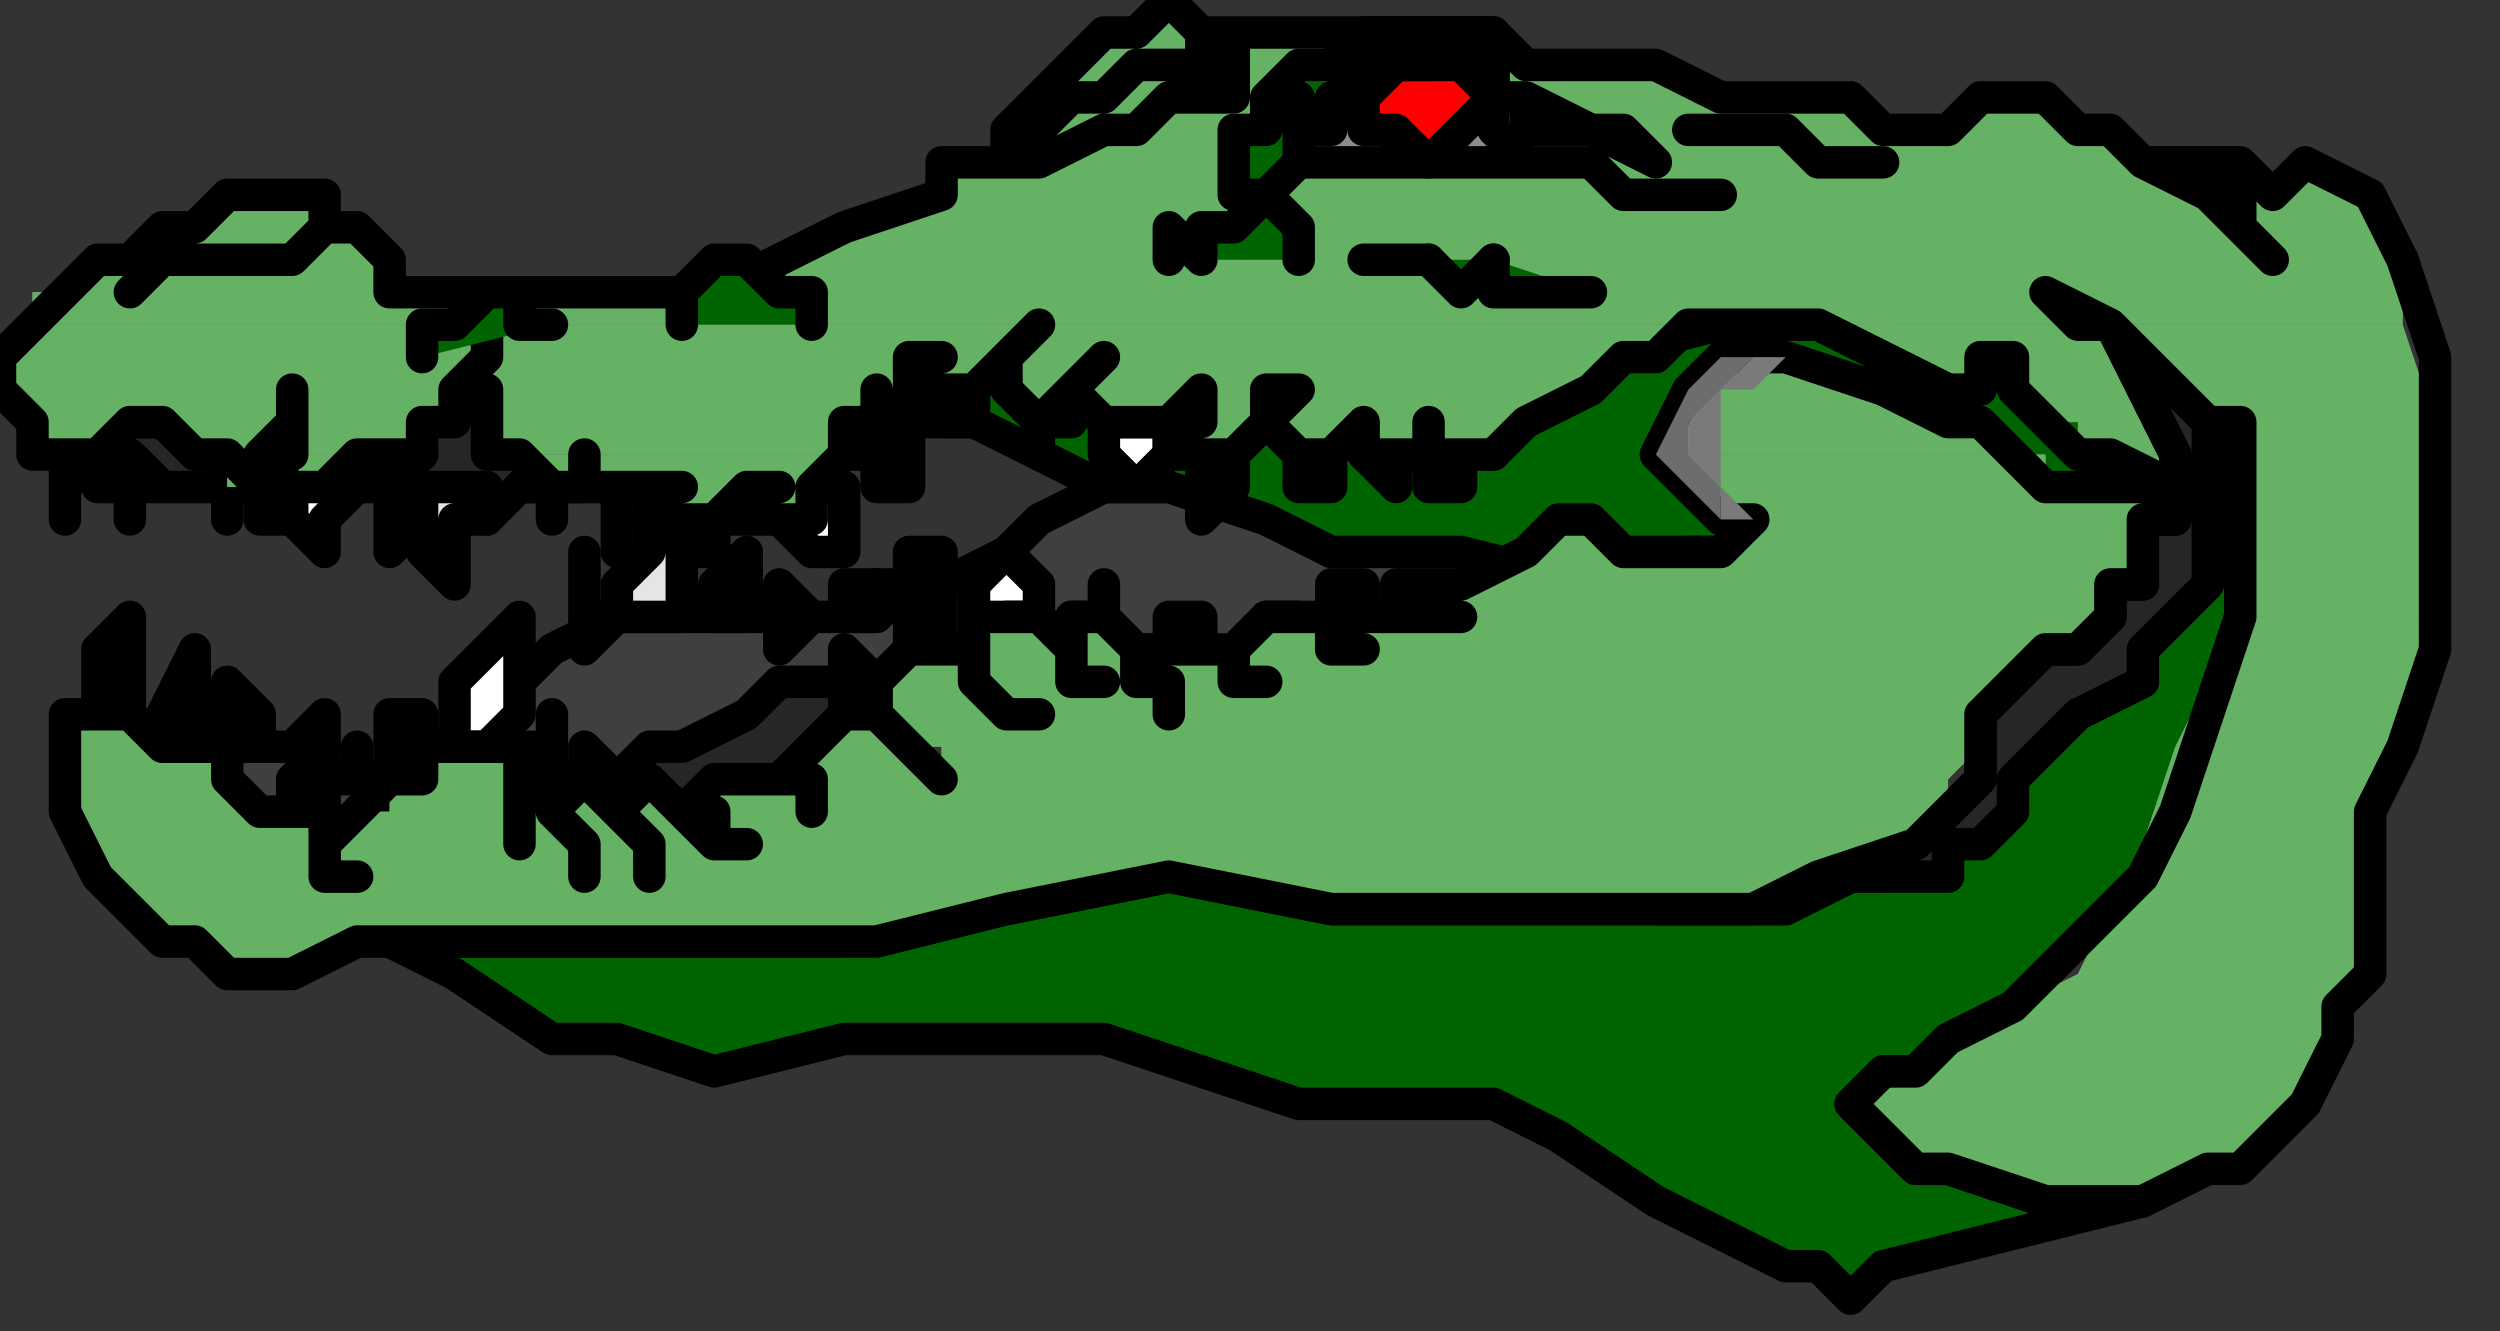
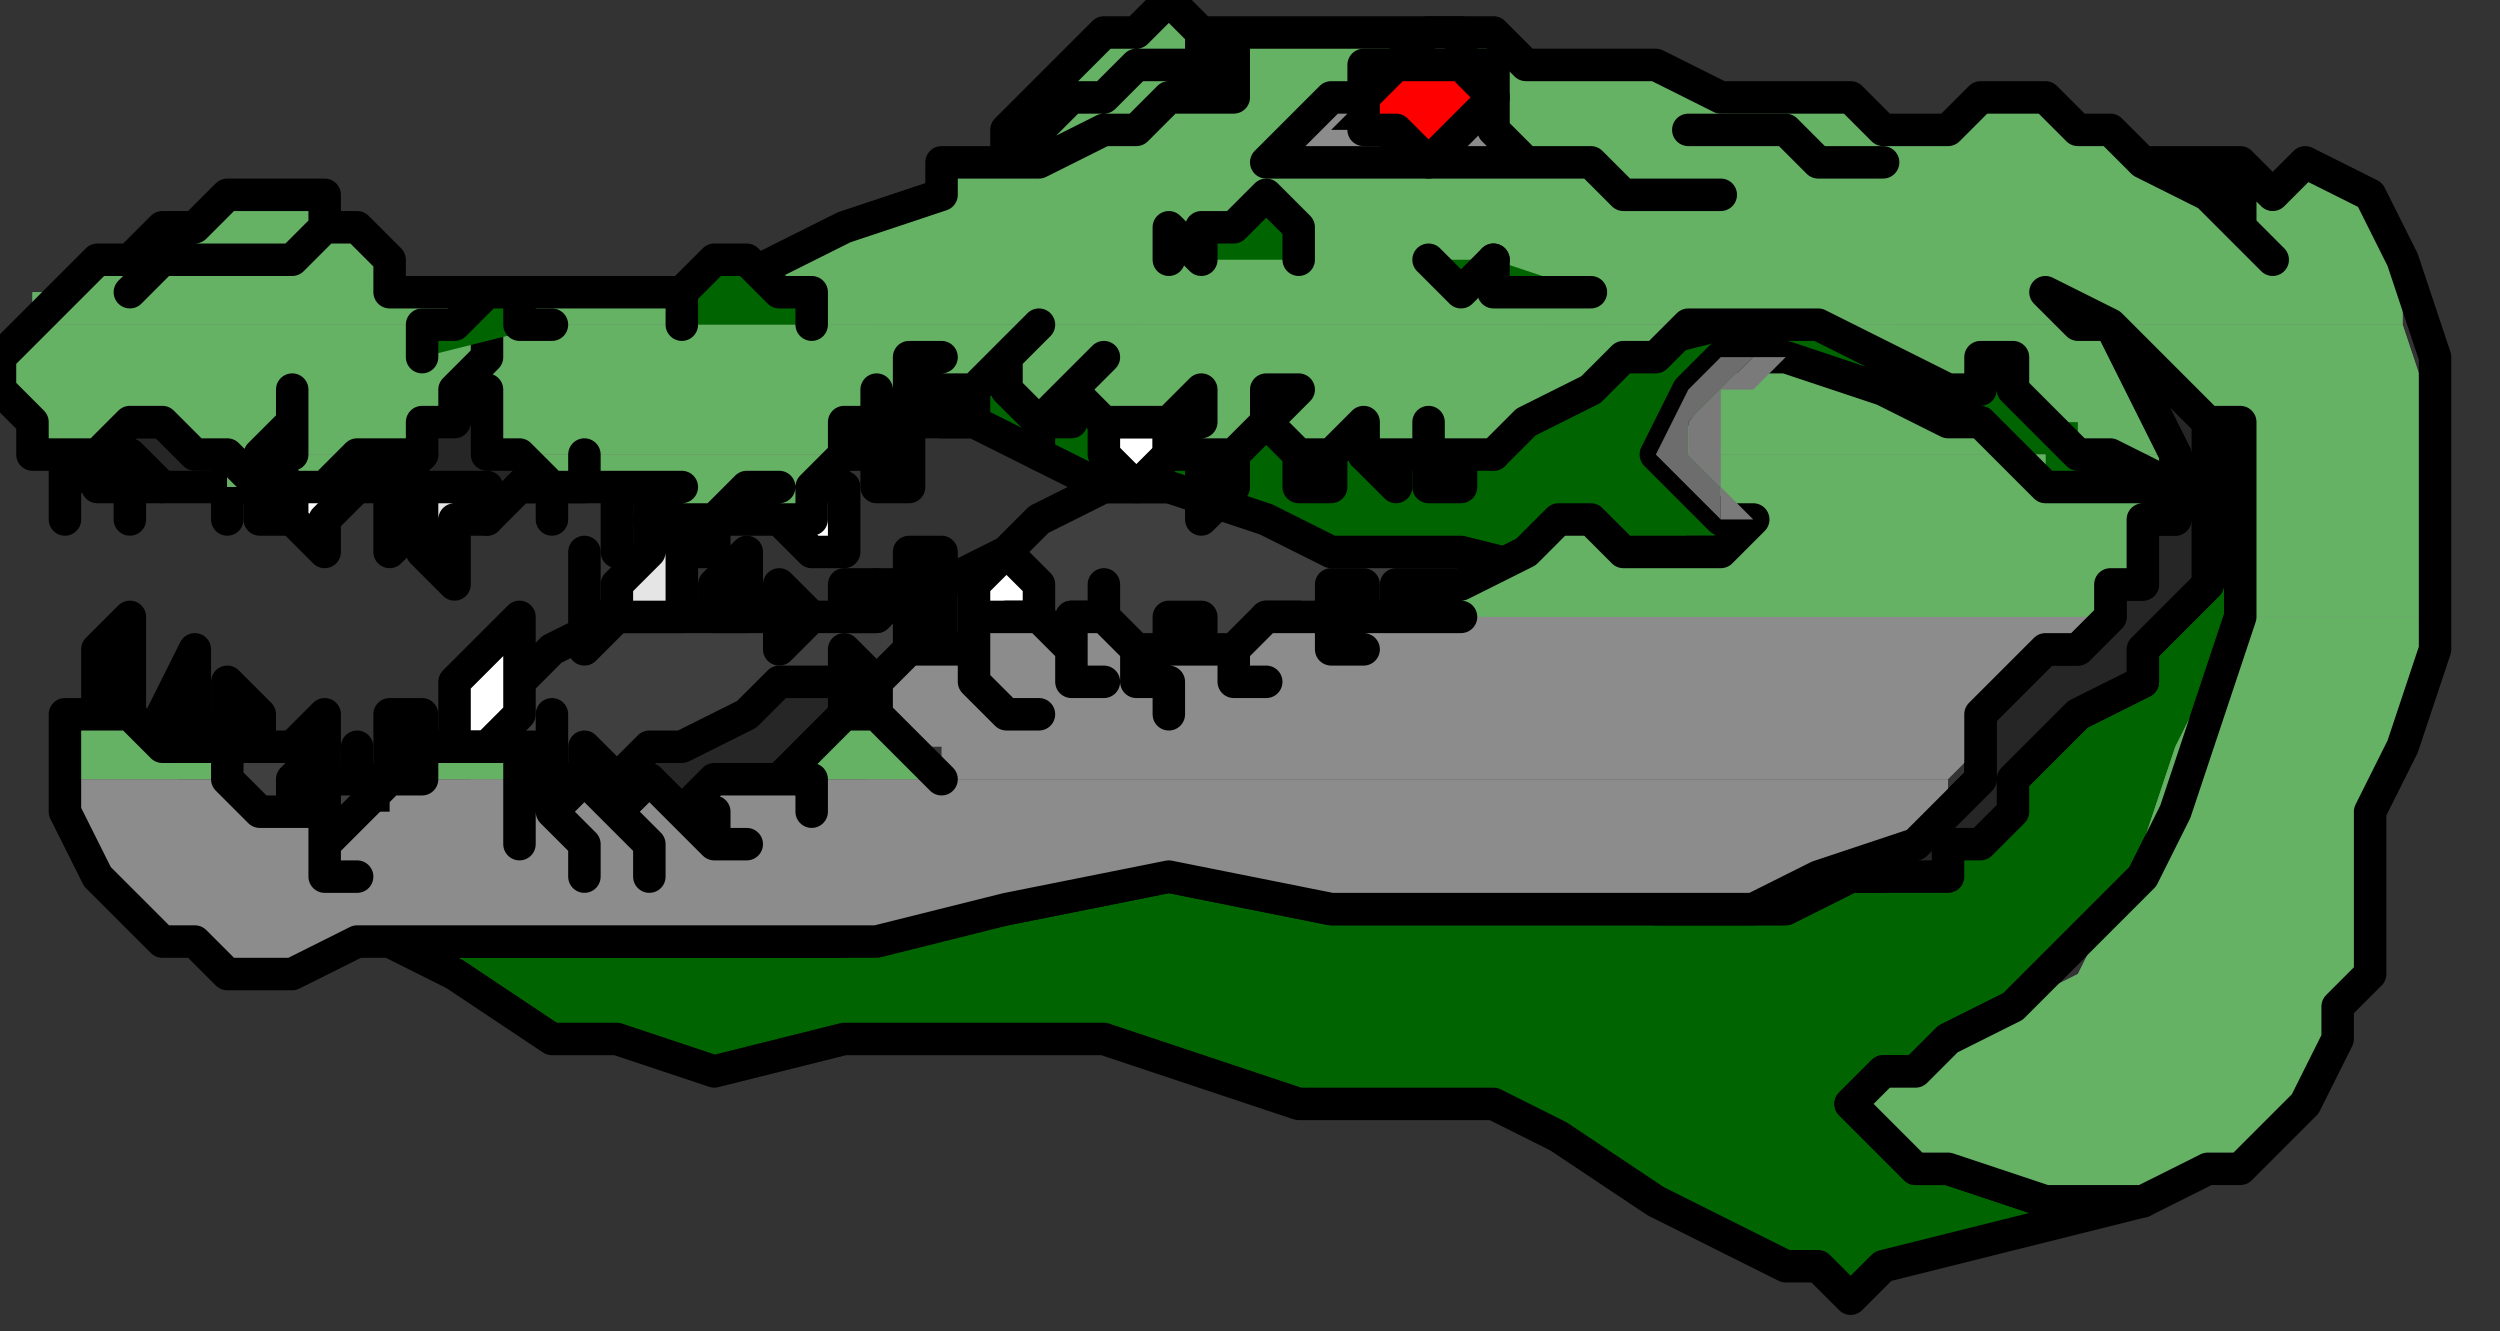
<svg xmlns="http://www.w3.org/2000/svg" xmlns:ns1="http://sodipodi.sourceforge.net/DTD/sodipodi-0.dtd" xmlns:ns2="http://www.inkscape.org/namespaces/inkscape" version="1.0" width="20.373mm" height="10.848mm" id="svg243" ns1:docname="REPTI003.WMF">
  <rect width="100%" height="100%" fill="#333333" stroke="none" />
  <ns1:namedview pagecolor="#ffffff" bordercolor="#666666" borderopacity="1" objecttolerance="10" gridtolerance="10" guidetolerance="10" ns2:pageopacity="0" ns2:pageshadow="2" ns2:window-width="640" ns2:window-height="480" id="namedview245" />
  <defs id="defs3">
    <pattern id="WMFhbasepattern" patternUnits="userSpaceOnUse" width="6" height="6" x="0" y="0" />
  </defs>
  <path style="fill:none;stroke:none;" d="  M 0,0   L 76,0   L 76,40   L 0,40   z " id="path5" />
  <path style="fill:#262626;fill-rule:evenodd;fill-opacity:1;stroke:#000000;stroke-width:1px;stroke-linecap:round;stroke-linejoin:round;stroke-miterlimit:4;stroke-dasharray:none;stroke-opacity:1;" d="  M 4,13   L 3,13   L 2,13   L 2,14   L 2,14   L 2,14   L 3,14   L 4,14   L 4,14   L 5,15   L 5,15   L 6,15   L 6,15   L 7,15   L 8,15   L 9,15   L 9,15   L 10,15   L 11,15   L 12,15   L 12,15   L 13,15   L 15,16   L 16,15   L 16,15   L 17,15   L 18,14   L 18,14   L 18,14   L 18,14   L 17,13   L 16,12   L 15,12   L 14,11   L 14,11   L 14,11   L 13,12   L 12,12   L 11,13   L 9,13   L 8,14   L 8,14   L 7,13   L 5,13   L 4,13  z " id="path7" />
  <path style="fill:#e5e5e5;fill-rule:evenodd;fill-opacity:1;stroke:#000000;stroke-width:1px;stroke-linecap:round;stroke-linejoin:round;stroke-miterlimit:4;stroke-dasharray:none;stroke-opacity:1;" d="  M 9,15   L 9,15   L 8,15   L 8,15   L 8,15   L 8,15   L 8,16   L 9,16   L 9,16   L 9,16   L 9,16   L 9,16   L 9,16   L 9,15   L 9,15   L 9,15   L 9,15   L 9,15   L 9,15   L 9,15  z " id="path9" />
  <path style="fill:#3f3f3f;fill-rule:evenodd;fill-opacity:1;stroke:#000000;stroke-width:1px;stroke-linecap:round;stroke-linejoin:round;stroke-miterlimit:4;stroke-dasharray:none;stroke-opacity:1;" d="  M 6,23   L 7,23   L 7,22   L 8,23   L 8,23   L 9,23   L 10,24   L 11,24   L 11,24   L 12,24   L 14,24   L 14,23   L 14,23   L 15,22   L 16,21   L 17,20   L 17,20   L 19,19   L 20,19   L 21,19   L 21,19   L 23,19   L 24,19   L 25,19   L 25,19   L 27,19   L 28,18   L 29,18   L 29,18   L 31,17   L 32,16   L 34,15   L 34,15   L 38,15   L 43,16   L 48,15   L 48,15   L 50,15   L 51,15   L 51,16   L 51,16   L 50,17   L 49,17   L 49,17   L 47,18   L 45,19   L 42,19   L 38,20   L 35,21   L 32,21   L 30,21   L 30,21   L 29,22   L 28,23   L 27,23   L 26,24   L 25,24   L 24,25   L 23,25   L 21,26   L 21,26   L 18,26   L 14,27   L 10,27   L 8,26   L 8,26   L 7,25   L 6,25   L 6,24   L 6,23   L 6,23   L 6,23  z " id="path11" />
  <path style="fill:#006500;fill-rule:evenodd;fill-opacity:1;stroke:#000000;stroke-width:1px;stroke-linecap:round;stroke-linejoin:round;stroke-miterlimit:4;stroke-dasharray:none;stroke-opacity:1;" d="  M 26,13   L 28,13   L 30,13   L 32,14   L 32,14   L 34,15   L 36,15   L 39,16   L 41,17   L 41,17   L 45,17   L 49,18   L 52,17   L 52,17   L 57,17   L 64,16   L 67,15   L 67,15   L 67,14   L 66,14   L 65,13   L 64,12   L 63,11   L 62,10   L 61,10   L 60,10   L 60,10   L 57,9   L 53,10   L 49,11   L 49,11   L 47,11   L 43,11   L 40,11   L 37,11   L 37,11   L 36,11   L 34,10   L 32,10   L 30,10   L 28,10   L 28,10   L 26,11   L 26,12   L 25,13   L 25,13   L 25,13   L 26,13  z " id="path13" />
  <path style="fill:#e5e5e5;fill-rule:evenodd;fill-opacity:1;stroke:#000000;stroke-width:1px;stroke-linecap:round;stroke-linejoin:round;stroke-miterlimit:4;stroke-dasharray:none;stroke-opacity:1;" d="  M 7,21   L 8,22   L 8,22   L 8,23   L 8,23   L 8,23   L 7,23   L 7,23   L 7,23   L 7,22   L 7,22   L 7,21  z " id="path15" />
  <path style="fill:#e5e5e5;fill-rule:evenodd;fill-opacity:1;stroke:#000000;stroke-width:1px;stroke-linecap:round;stroke-linejoin:round;stroke-miterlimit:4;stroke-dasharray:none;stroke-opacity:1;" d="  M 10,22   L 10,23   L 9,23   L 9,23   L 9,23   L 9,23   L 9,23   L 9,23   L 9,23   L 9,23   L 9,23   L 10,22  z " id="path17" />
  <path style="fill:#e5e5e5;fill-rule:evenodd;fill-opacity:1;stroke:#000000;stroke-width:1px;stroke-linecap:round;stroke-linejoin:round;stroke-miterlimit:4;stroke-dasharray:none;stroke-opacity:1;" d="  M 11,23   L 11,23   L 11,24   L 11,24   L 11,24   L 11,24   L 11,24   L 11,24   L 11,24   L 11,24   L 11,23   L 11,23   L 11,23   L 11,23   L 11,23   L 11,23  z " id="path19" />
  <path style="fill:#e5e5e5;fill-rule:evenodd;fill-opacity:1;stroke:#000000;stroke-width:1px;stroke-linecap:round;stroke-linejoin:round;stroke-miterlimit:4;stroke-dasharray:none;stroke-opacity:1;" d="  M 13,23   L 13,23   L 13,24   L 13,24   L 13,24   L 13,24   L 13,24   L 13,24   L 13,24   L 13,24   L 13,23   L 13,23  z " id="path21" />
  <path style="fill:#262626;fill-rule:evenodd;fill-opacity:1;stroke:#000000;stroke-width:1px;stroke-linecap:round;stroke-linejoin:round;stroke-miterlimit:4;stroke-dasharray:none;stroke-opacity:1;" d="  M 28,21   L 27,21   L 26,21   L 24,21   L 24,21   L 23,22   L 21,23   L 20,23   L 20,23   L 19,24   L 17,24   L 16,25   L 16,25   L 19,25   L 21,25   L 23,25   L 23,25   L 24,25   L 25,24   L 26,23   L 26,23   L 27,22   L 27,21   L 28,21  z " id="path23" />
  <path style="fill:#8c8c8c;fill-rule:evenodd;fill-opacity:1;stroke:none;" d="  M 70,8   L 70,8   L 70,8   L 70,8   L 70,8   L 70,8   L 70,8   L 70,8   L 70,8   L 70,8  z " id="path25" />
  <path style="fill:#ffffff;fill-rule:evenodd;fill-opacity:1;stroke:#000000;stroke-width:1px;stroke-linecap:round;stroke-linejoin:round;stroke-miterlimit:4;stroke-dasharray:none;stroke-opacity:1;" d="  M 4,19   L 3,20   L 3,22   L 3,22   L 3,22   L 3,23   L 4,23   L 4,22   L 4,22   L 4,22   L 4,22   L 4,21   L 4,21   L 4,20   L 4,19   L 4,19  z " id="path27" />
  <path style="fill:#ffffff;fill-rule:evenodd;fill-opacity:1;stroke:#000000;stroke-width:1px;stroke-linecap:round;stroke-linejoin:round;stroke-miterlimit:4;stroke-dasharray:none;stroke-opacity:1;" d="  M 6,20   L 6,20   L 5,22   L 5,23   L 5,23   L 6,23   L 6,23   L 6,23   L 6,23   L 6,23   L 6,22   L 6,22   L 6,22   L 6,21   L 6,20   L 6,20  z " id="path29" />
  <path style="fill:#ffffff;fill-rule:evenodd;fill-opacity:1;stroke:#000000;stroke-width:1px;stroke-linecap:round;stroke-linejoin:round;stroke-miterlimit:4;stroke-dasharray:none;stroke-opacity:1;" d="  M 10,23   L 9,24   L 9,25   L 9,25   L 9,25   L 9,25   L 10,25   L 10,25   L 10,25   L 10,24   L 10,23   L 10,23  z " id="path31" />
  <path style="fill:#ffffff;fill-rule:evenodd;fill-opacity:1;stroke:#000000;stroke-width:1px;stroke-linecap:round;stroke-linejoin:round;stroke-miterlimit:4;stroke-dasharray:none;stroke-opacity:1;" d="  M 12,22   L 12,23   L 12,24   L 12,24   L 12,24   L 12,25   L 12,25   L 12,25   L 12,25   L 12,24   L 12,24   L 12,24   L 12,24   L 13,23   L 13,22   L 12,22  z " id="path33" />
  <path style="fill:#ffffff;fill-rule:evenodd;fill-opacity:1;stroke:#000000;stroke-width:1px;stroke-linecap:round;stroke-linejoin:round;stroke-miterlimit:4;stroke-dasharray:none;stroke-opacity:1;" d="  M 17,22   L 17,23   L 16,23   L 16,24   L 16,24   L 16,24   L 17,24   L 17,24   L 17,24   L 17,24   L 17,24   L 17,23   L 17,23   L 17,23   L 17,22   L 17,22  z " id="path35" />
  <path style="fill:#ffffff;fill-rule:evenodd;fill-opacity:1;stroke:#000000;stroke-width:1px;stroke-linecap:round;stroke-linejoin:round;stroke-miterlimit:4;stroke-dasharray:none;stroke-opacity:1;" d="  M 18,24   L 18,24   L 18,24   L 18,24   L 18,24   L 18,24   L 19,24   L 19,24   L 19,24   L 19,24   L 19,24   L 19,24   L 19,24   L 19,24   L 18,23   L 18,24  z " id="path37" />
  <path style="fill:#ffffff;fill-rule:evenodd;fill-opacity:1;stroke:#000000;stroke-width:1px;stroke-linecap:round;stroke-linejoin:round;stroke-miterlimit:4;stroke-dasharray:none;stroke-opacity:1;" d="  M 26,21   L 26,22   L 26,22   L 27,22   L 27,22   L 27,22   L 27,22   L 27,22   L 27,22   L 27,21   L 26,20   L 26,21  z " id="path39" />
  <path style="fill:#ffffff;fill-rule:evenodd;fill-opacity:1;stroke:#000000;stroke-width:1px;stroke-linecap:round;stroke-linejoin:round;stroke-miterlimit:4;stroke-dasharray:none;stroke-opacity:1;" d="  M 31,17   L 30,18   L 30,19   L 30,19   L 30,19   L 31,20   L 31,20   L 31,19   L 31,19   L 32,19   L 32,19   L 32,19   L 32,19   L 32,18   L 31,17   L 31,17  z " id="path41" />
  <path style="fill:#ffffff;fill-rule:evenodd;fill-opacity:1;stroke:#000000;stroke-width:1px;stroke-linecap:round;stroke-linejoin:round;stroke-miterlimit:4;stroke-dasharray:none;stroke-opacity:1;" d="  M 34,18   L 34,19   L 33,19   L 33,19   L 33,19   L 34,20   L 34,20   L 34,20   L 34,20   L 34,19   L 34,18   L 34,18  z " id="path43" />
  <path style="fill:#ffffff;fill-rule:evenodd;fill-opacity:1;stroke:#000000;stroke-width:1px;stroke-linecap:round;stroke-linejoin:round;stroke-miterlimit:4;stroke-dasharray:none;stroke-opacity:1;" d="  M 37,19   L 36,19   L 36,20   L 36,20   L 36,20   L 36,20   L 37,20   L 37,20   L 37,20   L 37,19   L 37,19   L 37,19  z " id="path45" />
  <path style="fill:#ffffff;fill-rule:evenodd;fill-opacity:1;stroke:#000000;stroke-width:1px;stroke-linecap:round;stroke-linejoin:round;stroke-miterlimit:4;stroke-dasharray:none;stroke-opacity:1;" d="  M 39,19   L 39,19   L 39,19   L 39,19   L 39,19   L 39,19   L 39,19   L 40,19   L 40,19   L 40,19   L 39,19   L 39,19   L 39,19   L 39,19   L 39,19   L 39,19  z " id="path47" />
  <path style="fill:#ffffff;fill-rule:evenodd;fill-opacity:1;stroke:#000000;stroke-width:1px;stroke-linecap:round;stroke-linejoin:round;stroke-miterlimit:4;stroke-dasharray:none;stroke-opacity:1;" d="  M 41,18   L 41,18   L 41,19   L 42,19   L 42,19   L 42,19   L 42,19   L 42,19   L 42,19   L 42,18   L 42,18   L 41,18  z " id="path49" />
  <path style="fill:#006500;fill-rule:evenodd;fill-opacity:1;stroke:none;" d="  M 48,9   L 48,10   L 49,10   L 49,10  z " id="path51" />
  <path style="fill:none;stroke:#000000;stroke-width:1px;stroke-linecap:round;stroke-linejoin:round;stroke-miterlimit:4;stroke-dasharray:none;stroke-opacity:1;" d="  M 48,9   L 48,10   L 49,10   L 49,10  " id="path53" />
  <path style="fill:#e5e5e5;fill-rule:evenodd;fill-opacity:1;stroke:#000000;stroke-width:1px;stroke-linecap:round;stroke-linejoin:round;stroke-miterlimit:4;stroke-dasharray:none;stroke-opacity:1;" d="  M 16,20   L 16,20   L 16,21   L 16,21   L 16,21   L 16,21   L 16,21   L 16,21   L 16,21   L 16,21   L 16,21   L 16,21   L 16,21   L 16,20   L 16,20   L 16,20  z " id="path55" />
  <path style="fill:#ffffff;fill-rule:evenodd;fill-opacity:1;stroke:#000000;stroke-width:1px;stroke-linecap:round;stroke-linejoin:round;stroke-miterlimit:4;stroke-dasharray:none;stroke-opacity:1;" d="  M 16,19   L 15,20   L 14,21   L 14,22   L 14,23   L 14,23   L 14,23   L 15,23   L 15,23   L 15,23   L 15,23   L 15,23   L 15,23   L 15,23   L 16,22   L 16,21   L 16,20   L 16,20   L 16,20   L 16,19   L 16,19  z " id="path57" />
  <path style="fill:#e5e5e5;fill-rule:evenodd;fill-opacity:1;stroke:#000000;stroke-width:1px;stroke-linecap:round;stroke-linejoin:round;stroke-miterlimit:4;stroke-dasharray:none;stroke-opacity:1;" d="  M 18,17   L 18,18   L 18,19   L 18,20   L 18,20   L 18,20   L 19,19   L 19,19   L 19,19   L 18,19   L 18,18   L 18,17  z " id="path59" />
  <path style="fill:#e5e5e5;fill-rule:evenodd;fill-opacity:1;stroke:#000000;stroke-width:1px;stroke-linecap:round;stroke-linejoin:round;stroke-miterlimit:4;stroke-dasharray:none;stroke-opacity:1;" d="  M 20,16   L 20,17   L 19,18   L 19,19   L 19,19   L 20,19   L 20,19   L 21,19   L 21,19   L 21,19   L 21,19   L 21,18   L 21,18   L 21,18   L 21,17   L 21,17   L 21,17   L 21,16   L 21,16   L 20,16  z " id="path61" />
  <path style="fill:#e5e5e5;fill-rule:evenodd;fill-opacity:1;stroke:#000000;stroke-width:1px;stroke-linecap:round;stroke-linejoin:round;stroke-miterlimit:4;stroke-dasharray:none;stroke-opacity:1;" d="  M 23,17   L 22,18   L 22,19   L 22,19   L 22,19   L 22,19   L 23,19   L 23,19   L 23,19   L 23,19   L 23,19   L 23,18   L 23,18   L 23,18   L 23,18   L 23,17  z " id="path63" />
  <path style="fill:#e5e5e5;fill-rule:evenodd;fill-opacity:1;stroke:#000000;stroke-width:1px;stroke-linecap:round;stroke-linejoin:round;stroke-miterlimit:4;stroke-dasharray:none;stroke-opacity:1;" d="  M 24,18   L 25,19   L 25,19   L 25,19   L 25,19   L 24,20   L 24,20   L 24,19   L 24,19   L 24,19   L 24,19   L 24,18  z " id="path65" />
  <path style="fill:#e5e5e5;fill-rule:evenodd;fill-opacity:1;stroke:#000000;stroke-width:1px;stroke-linecap:round;stroke-linejoin:round;stroke-miterlimit:4;stroke-dasharray:none;stroke-opacity:1;" d="  M 26,18   L 26,18   L 26,19   L 26,19   L 26,19   L 26,19   L 27,19   L 27,19   L 27,19   L 27,18   L 27,18   L 26,18  z " id="path67" />
  <path style="fill:#e5e5e5;fill-rule:evenodd;fill-opacity:1;stroke:#000000;stroke-width:1px;stroke-linecap:round;stroke-linejoin:round;stroke-miterlimit:4;stroke-dasharray:none;stroke-opacity:1;" d="  M 28,17   L 28,17   L 29,17   L 29,18   L 29,18   L 29,18   L 28,18   L 28,18   L 28,18   L 27,18   L 28,18   L 28,17   L 28,17   L 28,17   L 28,17   L 28,17  z " id="path69" />
  <path style="fill:#ffffff;fill-rule:evenodd;fill-opacity:1;stroke:#000000;stroke-width:1px;stroke-linecap:round;stroke-linejoin:round;stroke-miterlimit:4;stroke-dasharray:none;stroke-opacity:1;" d="  M 28,18   L 28,19   L 28,20   L 28,20   L 28,20   L 29,20   L 29,20   L 30,20   L 30,20   L 29,20   L 29,19   L 29,18   L 29,18   L 28,18   L 28,18   L 28,18  z " id="path71" />
  <path style="fill:#ffffff;fill-rule:evenodd;fill-opacity:1;stroke:#000000;stroke-width:1px;stroke-linecap:round;stroke-linejoin:round;stroke-miterlimit:4;stroke-dasharray:none;stroke-opacity:1;" d="  M 3,13   L 2,13   L 2,13   L 2,14   L 2,14   L 2,14   L 2,15   L 2,16   L 2,16   L 2,16   L 2,15   L 2,15   L 2,15   L 3,14   L 3,14   L 3,13  z " id="path73" />
  <path style="fill:#ffffff;fill-rule:evenodd;fill-opacity:1;stroke:#000000;stroke-width:1px;stroke-linecap:round;stroke-linejoin:round;stroke-miterlimit:4;stroke-dasharray:none;stroke-opacity:1;" d="  M 8,14   L 7,14   L 7,14   L 7,14   L 7,14   L 7,14   L 7,15   L 7,16   L 7,16   L 7,16   L 7,15   L 7,15   L 7,15   L 7,15   L 8,15   L 8,14  z " id="path75" />
  <path style="fill:#ffffff;fill-rule:evenodd;fill-opacity:1;stroke:#000000;stroke-width:1px;stroke-linecap:round;stroke-linejoin:round;stroke-miterlimit:4;stroke-dasharray:none;stroke-opacity:1;" d="  M 11,14   L 10,14   L 10,14   L 9,14   L 9,14   L 9,15   L 9,16   L 9,16   L 9,16   L 10,17   L 10,17   L 10,17   L 10,17   L 10,17   L 10,16   L 11,15   L 11,15   L 11,15   L 11,14   L 11,14  z " id="path77" />
  <path style="fill:#ffffff;fill-rule:evenodd;fill-opacity:1;stroke:#000000;stroke-width:1px;stroke-linecap:round;stroke-linejoin:round;stroke-miterlimit:4;stroke-dasharray:none;stroke-opacity:1;" d="  M 17,14   L 17,14   L 16,15   L 16,15   L 16,15   L 17,15   L 17,16   L 17,16   L 17,16   L 17,16   L 17,16   L 17,15   L 17,15   L 18,15   L 18,15   L 18,14   L 18,14   L 17,14   L 17,14   L 17,14  z " id="path79" />
  <path style="fill:#ffffff;fill-rule:evenodd;fill-opacity:1;stroke:#000000;stroke-width:1px;stroke-linecap:round;stroke-linejoin:round;stroke-miterlimit:4;stroke-dasharray:none;stroke-opacity:1;" d="  M 19,15   L 19,15   L 19,15   L 19,15   L 19,15   L 19,16   L 19,16   L 19,17   L 19,17   L 19,17   L 19,17   L 19,16   L 19,16   L 19,16   L 19,15   L 19,15  z " id="path81" />
  <path style="fill:#ffffff;fill-rule:evenodd;fill-opacity:1;stroke:#000000;stroke-width:1px;stroke-linecap:round;stroke-linejoin:round;stroke-miterlimit:4;stroke-dasharray:none;stroke-opacity:1;" d="  M 22,16   L 21,16   L 21,16   L 21,16   L 21,16   L 21,16   L 21,17   L 21,17   L 21,17   L 22,17   L 22,17   L 22,17   L 22,17   L 22,16   L 22,16   L 22,16  z " id="path83" />
  <path style="fill:#ffffff;fill-rule:evenodd;fill-opacity:1;stroke:#000000;stroke-width:1px;stroke-linecap:round;stroke-linejoin:round;stroke-miterlimit:4;stroke-dasharray:none;stroke-opacity:1;" d="  M 25,15   L 25,15   L 24,15   L 24,16   L 24,16   L 24,16   L 25,17   L 25,17   L 25,17   L 26,17   L 26,17   L 26,16   L 26,16   L 26,16   L 26,15   L 25,15  z " id="path85" />
  <path style="fill:#ffffff;fill-rule:evenodd;fill-opacity:1;stroke:#000000;stroke-width:1px;stroke-linecap:round;stroke-linejoin:round;stroke-miterlimit:4;stroke-dasharray:none;stroke-opacity:1;" d="  M 28,13   L 27,13   L 27,13   L 27,14   L 27,14   L 27,14   L 27,14   L 27,15   L 27,15   L 28,15   L 28,15   L 28,14   L 28,14   L 28,14   L 28,13   L 28,13  z " id="path87" />
  <path style="fill:#ffffff;fill-rule:evenodd;fill-opacity:1;stroke:#000000;stroke-width:1px;stroke-linecap:round;stroke-linejoin:round;stroke-miterlimit:4;stroke-dasharray:none;stroke-opacity:1;" d="  M 30,12   L 30,12   L 29,12   L 29,12   L 29,12   L 29,12   L 29,13   L 29,13   L 29,13   L 30,13   L 30,13   L 30,13   L 30,13   L 30,13   L 30,12   L 30,12  z " id="path89" />
  <path style="fill:#ffffff;fill-rule:evenodd;fill-opacity:1;stroke:#000000;stroke-width:1px;stroke-linecap:round;stroke-linejoin:round;stroke-miterlimit:4;stroke-dasharray:none;stroke-opacity:1;" d="  M 33,13   L 32,13   L 32,12   L 32,13   L 32,13   L 32,13   L 32,13   L 32,14   L 32,14   L 32,14   L 32,14   L 32,14   L 32,14   L 32,13   L 33,13   L 33,13  z " id="path91" />
  <path style="fill:#ffffff;fill-rule:evenodd;fill-opacity:1;stroke:#000000;stroke-width:1px;stroke-linecap:round;stroke-linejoin:round;stroke-miterlimit:4;stroke-dasharray:none;stroke-opacity:1;" d="  M 35,13   L 35,13   L 34,13   L 34,13   L 34,13   L 34,14   L 34,14   L 35,15   L 35,15   L 35,15   L 35,15   L 35,15   L 35,15   L 36,14   L 36,14   L 36,13   L 36,13   L 36,13   L 35,13   L 35,13  z " id="path93" />
  <path style="fill:#ffffff;fill-rule:evenodd;fill-opacity:1;stroke:#000000;stroke-width:1px;stroke-linecap:round;stroke-linejoin:round;stroke-miterlimit:4;stroke-dasharray:none;stroke-opacity:1;" d="  M 38,14   L 38,14   L 37,14   L 37,14   L 37,14   L 37,14   L 37,15   L 37,15   L 37,15   L 37,15   L 37,16   L 38,15   L 38,15   L 38,15   L 38,14   L 38,14  z " id="path95" />
  <path style="fill:#ffffff;fill-rule:evenodd;fill-opacity:1;stroke:#000000;stroke-width:1px;stroke-linecap:round;stroke-linejoin:round;stroke-miterlimit:4;stroke-dasharray:none;stroke-opacity:1;" d="  M 41,14   L 40,14   L 40,14   L 40,14   L 40,14   L 40,14   L 40,14   L 40,14   L 40,14   L 40,15   L 40,15   L 40,15   L 40,15   L 41,15   L 41,15   L 41,14   L 41,14   L 41,14   L 41,14   L 41,14  z " id="path97" />
  <path style="fill:#ffffff;fill-rule:evenodd;fill-opacity:1;stroke:#000000;stroke-width:1px;stroke-linecap:round;stroke-linejoin:round;stroke-miterlimit:4;stroke-dasharray:none;stroke-opacity:1;" d="  M 43,14   L 43,14   L 43,14   L 42,14   L 42,14   L 42,14   L 42,14   L 43,15   L 43,15   L 43,15   L 43,15   L 43,15   L 43,15   L 43,14   L 43,14   L 43,14  z " id="path99" />
  <path style="fill:#ffffff;fill-rule:evenodd;fill-opacity:1;stroke:#000000;stroke-width:1px;stroke-linecap:round;stroke-linejoin:round;stroke-miterlimit:4;stroke-dasharray:none;stroke-opacity:1;" d="  M 45,14   L 45,14   L 44,14   L 44,14   L 44,14   L 44,14   L 44,14   L 44,15   L 44,15   L 45,15   L 45,15   L 45,14   L 45,14   L 45,14   L 45,14   L 45,14  z " id="path101" />
  <path style="fill:#ffffff;fill-rule:evenodd;fill-opacity:1;stroke:#000000;stroke-width:1px;stroke-linecap:round;stroke-linejoin:round;stroke-miterlimit:4;stroke-dasharray:none;stroke-opacity:1;" d="  M 46,14   L 46,14   L 46,14   L 46,14   L 46,14   L 46,14   L 46,14   L 46,14   L 46,14   L 46,14   L 46,14   L 46,14  z " id="path103" />
  <path style="fill:#e5e5e5;fill-rule:evenodd;fill-opacity:1;stroke:#000000;stroke-width:1px;stroke-linecap:round;stroke-linejoin:round;stroke-miterlimit:4;stroke-dasharray:none;stroke-opacity:1;" d="  M 4,14   L 4,14   L 4,14   L 3,14   L 3,14   L 3,15   L 3,15   L 4,15   L 4,15   L 4,16   L 4,16   L 4,16   L 4,16   L 4,16   L 4,15   L 4,15   L 4,15   L 5,15   L 5,15   L 4,14  z " id="path105" />
  <path style="fill:#e5e5e5;fill-rule:evenodd;fill-opacity:1;stroke:#000000;stroke-width:1px;stroke-linecap:round;stroke-linejoin:round;stroke-miterlimit:4;stroke-dasharray:none;stroke-opacity:1;" d="  M 13,15   L 12,15   L 12,15   L 12,15   L 12,15   L 12,15   L 12,16   L 12,16   L 12,16   L 12,17   L 12,17   L 12,17   L 12,17   L 12,17   L 13,16   L 13,16   L 13,16   L 13,16   L 13,15   L 13,15  z " id="path107" />
  <path style="fill:#ffffff;fill-rule:evenodd;fill-opacity:1;stroke:#000000;stroke-width:1px;stroke-linecap:round;stroke-linejoin:round;stroke-miterlimit:4;stroke-dasharray:none;stroke-opacity:1;" d="  M 13,14   L 12,13   L 12,14   L 12,14   L 12,14   L 12,14   L 12,15   L 12,15   L 12,15   L 12,15   L 12,15   L 12,15   L 12,15   L 13,14   L 13,14   L 13,14  z " id="path109" />
  <path style="fill:#e5e5e5;fill-rule:evenodd;fill-opacity:1;stroke:#000000;stroke-width:1px;stroke-linecap:round;stroke-linejoin:round;stroke-miterlimit:4;stroke-dasharray:none;stroke-opacity:1;" d="  M 14,15   L 14,15   L 13,15   L 13,15   L 13,15   L 13,16   L 13,16   L 13,17   L 13,17   L 13,17   L 14,18   L 14,18   L 14,18   L 14,18   L 14,18   L 14,18   L 14,18   L 14,17   L 14,17   L 14,16   L 14,16   L 15,16   L 15,15   L 14,15  z " id="path111" />
  <path style="fill:#006500;fill-rule:evenodd;fill-opacity:1;stroke:#000000;stroke-width:1px;stroke-linecap:round;stroke-linejoin:round;stroke-miterlimit:4;stroke-dasharray:none;stroke-opacity:1;" d="  M 55,39   L 53,38   L 51,37   L 48,35   L 48,35   L 46,34   L 44,34   L 43,34   L 42,34   L 41,34   L 40,34   L 40,34   L 37,33   L 34,32   L 30,32   L 26,32   L 26,32   L 22,33   L 19,32   L 17,32   L 14,30   L 12,29   L 12,29   L 14,29   L 17,29   L 21,29   L 21,29   L 26,29   L 31,28   L 36,27   L 36,27   L 41,28   L 46,28   L 50,28   L 50,28   L 53,28   L 55,28   L 57,27   L 57,27   L 58,27   L 60,26   L 63,23   L 63,23   L 64,22   L 66,21   L 66,20   L 66,20   L 67,19   L 68,18   L 68,17   L 68,17   L 68,16   L 68,15   L 68,14   L 68,14   L 68,13   L 67,12   L 66,11   L 64,10   L 63,9   L 63,9   L 64,10   L 65,10   L 66,11   L 67,12   L 68,13   L 69,13   L 69,14   L 69,15   L 69,16   L 69,17   L 69,17   L 69,19   L 68,22   L 67,25   L 66,27   L 64,29   L 62,31   L 62,31   L 60,32   L 59,33   L 58,33   L 57,34   L 58,35   L 59,36   L 59,36   L 60,36   L 63,37   L 66,37   L 66,37   L 62,38   L 58,39   L 57,40   L 57,40   L 56,39   L 55,39   L 55,39  z " id="path113" />
  <path style="fill:#262626;fill-rule:evenodd;fill-opacity:1;stroke:#000000;stroke-width:1px;stroke-linecap:round;stroke-linejoin:round;stroke-miterlimit:4;stroke-dasharray:none;stroke-opacity:1;" d="  M 63,9   L 64,10   L 65,10   L 66,11   L 66,12   L 67,12   L 68,13   L 68,13   L 68,14   L 68,14   L 68,15   L 68,16   L 68,17   L 68,17   L 68,18   L 67,19   L 66,20   L 66,20   L 66,21   L 64,22   L 63,23   L 63,23   L 62,24   L 62,25   L 61,26   L 60,26   L 60,27   L 59,27   L 59,27   L 58,27   L 58,27   L 57,27   L 57,27   L 57,27   L 57,27   L 57,27   L 55,28   L 53,28   L 51,28   L 51,28   L 54,28   L 56,27   L 59,26   L 59,26   L 60,25   L 61,24   L 61,23   L 61,23   L 61,22   L 61,22   L 61,22   L 61,22   L 62,21   L 63,20   L 64,20   L 65,19   L 65,18   L 66,18   L 66,18   L 66,17   L 66,17   L 66,16   L 66,16   L 67,16   L 67,15   L 67,15   L 67,15   L 67,14   L 66,12   L 65,10   L 63,9  z " id="path115" />
  <path style="fill:#595959;fill-rule:evenodd;fill-opacity:1;stroke:none;" d="  M 17,24   L 17,24   L 16,24   L 16,24   L 16,24   L 16,24   L 16,24   L 16,24   L 16,24   L 17,24  z " id="path117" />
  <path style="fill:#595959;fill-rule:evenodd;fill-opacity:1;stroke:none;" d="  M 43,19   L 43,19   L 42,19   L 42,19   L 42,19   L 42,19   L 43,19  z " id="path119" />
  <path style="fill:#595959;fill-rule:evenodd;fill-opacity:1;stroke:none;" d="  M 37,14   L 37,14   L 37,14   L 38,14   L 38,14   L 37,14  z " id="path121" />
  <path style="fill:#8c8c8c;fill-rule:evenodd;fill-opacity:1;stroke:none;" d="  M 17,24   L 17,24   L 16,24   L 16,24   L 16,24   L 16,24   L 16,24   L 16,24   L 16,24   L 17,24  z " id="path123" />
  <path style="fill:#8c8c8c;fill-rule:evenodd;fill-opacity:1;stroke:none;" d="  M 43,19   L 43,19   L 42,19   L 42,19   L 42,19   L 42,19   L 43,19  z " id="path125" />
  <path style="fill:#8c8c8c;fill-rule:evenodd;fill-opacity:1;stroke:none;" d="  M 6,14   L 7,14   L 7,15   L 8,15   L 8,15   L 8,15   L 8,14   L 8,14   L 8,14   L 8,14   L 8,14   L 8,14   L 8,14   L 8,14   L 9,15   L 10,15   L 11,14   L 11,14   L 11,14   L 11,14   L 11,14   L 11,14   L 6,14  z " id="path127" />
  <path style="fill:#8c8c8c;fill-rule:evenodd;fill-opacity:1;stroke:none;" d="  M 37,14   L 37,14   L 37,14   L 38,14   L 38,14   L 37,14  z " id="path129" />
  <path style="fill:#8c8c8c;fill-rule:evenodd;fill-opacity:1;stroke:none;" d="  M 2,24   L 2,26   L 3,27   L 4,28   L 5,29   L 6,29   L 6,29   L 7,30   L 9,30   L 11,29   L 11,29   L 13,29   L 16,29   L 21,29   L 21,29   L 27,29   L 31,28   L 36,27   L 36,27   L 41,28   L 46,28   L 51,28   L 51,28   L 54,28   L 56,27   L 59,26   L 59,26   L 60,25   L 60,25   L 60,24   L 60,24   L 29,24   L 29,24   L 29,24   L 29,24   L 29,24   L 29,24   L 29,24   L 29,24   L 29,24   L 24,24   L 25,24   L 25,25   L 25,25   L 25,25   L 25,25   L 25,25   L 24,24   L 24,24   L 22,24   L 22,24   L 22,24   L 22,24   L 22,24   L 22,24   L 21,25   L 21,25   L 21,25   L 22,25   L 22,26   L 23,26   L 23,26   L 22,26   L 21,25   L 20,24   L 20,24   L 20,24   L 19,25   L 19,25   L 19,25   L 20,26   L 20,27   L 20,27   L 20,27   L 20,27   L 20,26   L 20,26   L 20,26   L 19,25   L 19,25   L 19,25   L 19,25   L 18,24   L 18,24   L 18,24   L 18,24   L 17,25   L 17,25   L 17,25   L 17,25   L 18,26   L 18,26   L 18,27   L 18,27   L 18,26   L 17,25   L 17,24   L 17,24   L 17,24   L 17,24   L 17,24   L 17,24   L 16,24   L 16,24   L 16,25   L 16,25   L 16,25   L 16,26   L 16,26   L 16,26   L 16,26   L 16,26   L 16,26   L 16,26   L 16,26   L 16,25   L 16,25   L 16,24   L 16,24   L 13,24   L 12,24   L 12,25   L 11,25   L 11,25   L 11,25   L 10,26   L 10,26   L 10,26   L 10,26   L 10,27   L 11,27   L 11,27   L 10,27   L 10,26   L 10,26   L 10,26   L 10,25   L 9,25   L 8,25   L 8,25   L 8,25   L 8,25   L 7,24   L 7,24   L 2,24  z " id="path131" />
-   <path style="fill:#8c8c8c;fill-rule:evenodd;fill-opacity:1;stroke:none;" d="  M 7,24   L 7,24   L 7,23   L 7,23   L 7,23   L 6,23   L 5,23   L 5,23   L 5,23   L 4,22   L 2,22   L 2,24   L 2,24   L 2,24   L 2,24   L 2,24   L 2,24   L 7,24  z " id="path133" />
  <path style="fill:#8c8c8c;fill-rule:evenodd;fill-opacity:1;stroke:none;" d="  M 16,24   L 16,23   L 16,23   L 15,23   L 15,23   L 14,23   L 13,23   L 13,24   L 13,24   L 13,24   L 13,24   L 13,24   L 13,24   L 16,24  z " id="path135" />
  <path style="fill:#8c8c8c;fill-rule:evenodd;fill-opacity:1;stroke:none;" d="  M 17,24   L 17,24   L 16,24   L 16,24   L 16,24   L 16,24   L 16,24   L 16,24   L 16,24   L 17,24  z " id="path137" />
  <path style="fill:#8c8c8c;fill-rule:evenodd;fill-opacity:1;stroke:none;" d="  M 24,24   L 24,24   L 24,24   L 24,24   L 24,24   L 24,24   L 23,24   L 22,24   L 22,24   L 24,24  z " id="path139" />
  <path style="fill:#8c8c8c;fill-rule:evenodd;fill-opacity:1;stroke:none;" d="  M 29,24   L 29,24   L 28,23   L 27,22   L 27,22   L 27,22   L 26,22   L 25,23   L 25,23   L 25,23   L 25,23   L 24,24   L 24,24   L 24,24   L 24,24   L 24,24   L 24,24   L 24,24   L 29,24  z " id="path141" />
  <path style="fill:#8c8c8c;fill-rule:evenodd;fill-opacity:1;stroke:none;" d="  M 60,24   L 61,23   L 61,22   L 61,22   L 61,22   L 62,21   L 63,20   L 65,19   L 65,19   L 43,19   L 44,19   L 44,19   L 45,19   L 45,19   L 44,19   L 44,19   L 44,19   L 44,19   L 44,19   L 43,19   L 43,19   L 43,19   L 42,19   L 41,19   L 41,19   L 41,19   L 41,19   L 41,20   L 41,20   L 42,20   L 42,20   L 42,20   L 41,20   L 41,19   L 41,19   L 40,19   L 39,19   L 39,19   L 39,19   L 38,20   L 38,20   L 38,20   L 38,20   L 38,21   L 39,21   L 39,21   L 39,21   L 38,21   L 38,21   L 38,20   L 38,20   L 37,20   L 36,20   L 36,20   L 36,20   L 35,20   L 35,20   L 35,20   L 35,20   L 35,21   L 36,21   L 36,22   L 36,22   L 36,21   L 35,21   L 35,20   L 35,20   L 35,20   L 34,19   L 33,19   L 33,19   L 33,19   L 33,20   L 33,20   L 33,20   L 33,20   L 33,21   L 34,21   L 34,21   L 33,21   L 33,20   L 32,19   L 32,19   L 32,19   L 31,19   L 30,19   L 30,19   L 30,20   L 30,20   L 30,20   L 30,20   L 30,21   L 31,22   L 32,22   L 32,22   L 31,22   L 30,21   L 30,20   L 30,20   L 29,20   L 29,20   L 28,20   L 28,20   L 27,21   L 27,22   L 27,22   L 27,22   L 28,23   L 29,23   L 29,24   L 29,24   L 60,24  z " id="path143" />
  <path style="fill:#8c8c8c;fill-rule:evenodd;fill-opacity:1;stroke:none;" d="  M 69,19   L 68,21   L 67,23   L 66,26   L 65,28   L 64,30   L 62,31   L 62,31   L 60,32   L 59,33   L 58,33   L 57,34   L 58,35   L 59,36   L 59,36   L 60,36   L 63,37   L 66,37   L 66,37   L 66,37   L 68,36   L 69,36   L 70,35   L 71,34   L 72,32   L 72,31   L 73,30   L 73,28   L 73,28   L 73,25   L 74,23   L 75,20   L 75,20   L 75,20   L 75,19   L 75,19   L 75,19   L 69,19  z " id="path145" />
  <path style="fill:#8c8c8c;fill-rule:evenodd;fill-opacity:1;stroke:none;" d="  M 43,19   L 43,19   L 42,19   L 42,19   L 42,19   L 42,19   L 43,19  z " id="path147" />
  <path style="fill:#8c8c8c;fill-rule:evenodd;fill-opacity:1;stroke:none;" d="  M 74,10   L 74,8   L 73,7   L 73,6   L 73,6   L 71,5   L 70,6   L 70,6   L 70,6   L 69,5   L 68,5   L 66,5   L 66,5   L 68,6   L 69,7   L 69,7   L 70,8   L 70,8   L 69,7   L 69,6   L 68,6   L 67,5   L 66,5   L 65,4   L 65,4   L 64,4   L 64,4   L 63,3   L 61,3   L 60,4   L 60,4   L 59,4   L 58,4   L 57,3   L 57,3   L 57,3   L 56,3   L 55,3   L 55,3   L 53,3   L 51,2   L 50,2   L 50,2   L 49,2   L 47,2   L 46,1   L 46,1   L 44,1   L 42,1   L 40,1   L 40,1   L 39,1   L 39,1   L 38,1   L 38,1   L 38,2   L 38,2   L 38,2   L 38,2   L 38,3   L 37,3   L 37,3   L 37,3   L 37,3   L 36,3   L 36,3   L 36,3   L 36,3   L 35,4   L 35,4   L 35,4   L 34,4   L 32,5   L 31,5   L 31,5   L 32,5   L 34,4   L 35,4   L 35,4   L 35,4   L 36,3   L 36,3   L 36,3   L 36,3   L 37,3   L 37,3   L 37,3   L 37,3   L 37,3   L 38,2   L 38,2   L 38,2   L 38,2   L 38,1   L 38,1   L 38,1   L 38,1   L 38,1   L 38,1   L 37,1   L 37,1   L 37,2   L 37,2   L 36,2   L 36,2   L 36,2   L 36,2   L 35,2   L 34,3   L 33,3   L 33,3   L 33,3   L 32,4   L 31,4   L 31,4   L 32,4   L 33,3   L 33,3   L 33,3   L 34,3   L 35,2   L 36,2   L 36,2   L 36,2   L 36,2   L 37,2   L 37,2   L 37,1   L 37,1   L 38,1   L 38,1   L 37,1   L 37,1   L 36,0   L 36,0   L 35,1   L 34,1   L 33,2   L 33,2   L 32,3   L 32,3   L 32,3   L 32,3   L 32,3   L 31,4   L 31,4   L 31,4   L 31,4   L 31,5   L 31,5   L 31,5   L 30,5   L 29,5   L 29,6   L 29,6   L 26,7   L 24,8   L 22,9   L 22,9   L 20,9   L 19,9   L 18,9   L 18,9   L 17,9   L 16,9   L 15,9   L 15,9   L 14,9   L 13,9   L 12,9   L 12,9   L 12,8   L 11,7   L 10,7   L 10,7   L 9,8   L 8,8   L 8,8   L 8,8   L 7,8   L 5,8   L 4,9   L 4,9   L 5,8   L 6,8   L 7,8   L 8,8   L 8,8   L 8,8   L 9,8   L 10,7   L 10,7   L 10,7   L 11,7   L 11,7   L 11,7   L 10,7   L 10,6   L 9,6   L 9,6   L 8,6   L 7,6   L 6,7   L 6,7   L 5,7   L 4,8   L 4,8   L 4,8   L 3,8   L 2,9   L 2,9   L 2,9   L 1,9   L 1,10   L 1,10   L 1,10   L 64,10   L 63,9   L 63,9   L 63,9   L 63,9   L 63,9   L 63,9   L 64,9   L 64,10   L 64,10   L 74,10  z " id="path149" />
  <path style="fill:#8c8c8c;fill-rule:evenodd;fill-opacity:1;stroke:none;" d="  M 6,14   L 7,14   L 7,15   L 8,15   L 8,15   L 8,15   L 8,14   L 8,14   L 8,14   L 8,14   L 8,14   L 8,14   L 8,14   L 8,14   L 9,15   L 10,15   L 11,14   L 11,14   L 11,14   L 11,14   L 11,14   L 11,14   L 6,14  z " id="path151" />
  <path style="fill:#8c8c8c;fill-rule:evenodd;fill-opacity:1;stroke:none;" d="  M 16,14   L 16,14   L 17,15   L 17,15   L 17,15   L 18,15   L 18,14   L 18,14   L 18,14   L 18,14   L 18,15   L 18,15   L 18,15   L 18,15   L 19,15   L 19,15   L 19,15   L 20,15   L 20,15   L 21,15   L 21,15   L 20,15   L 20,15   L 20,15   L 20,15   L 20,16   L 21,16   L 22,16   L 22,16   L 23,15   L 23,15   L 24,15   L 24,15   L 23,15   L 23,15   L 22,16   L 22,16   L 23,16   L 23,16   L 24,16   L 24,16   L 24,16   L 25,15   L 26,14   L 26,14   L 16,14  z " id="path153" />
  <path style="fill:#8c8c8c;fill-rule:evenodd;fill-opacity:1;stroke:none;" d="  M 37,14   L 37,14   L 37,14   L 38,14   L 38,14   L 37,14  z " id="path155" />
  <path style="fill:#8c8c8c;fill-rule:evenodd;fill-opacity:1;stroke:none;" d="  M 51,14   L 52,15   L 52,15   L 53,16   L 53,16   L 54,16   L 53,17   L 52,17   L 52,17   L 50,17   L 49,16   L 48,16   L 48,16   L 47,17   L 45,18   L 44,18   L 44,18   L 44,18   L 43,18   L 43,19   L 43,19   L 43,19   L 43,19   L 43,19   L 43,19   L 65,19   L 65,18   L 66,18   L 66,18   L 66,18   L 66,17   L 66,17   L 66,16   L 66,16   L 67,16   L 67,15   L 67,15   L 67,15   L 67,15   L 67,14   L 67,14   L 67,14   L 65,14   L 65,14   L 66,15   L 67,15   L 67,15   L 65,15   L 64,15   L 63,15   L 63,15   L 63,15   L 63,14   L 62,14   L 62,14   L 51,14  z " id="path157" />
  <path style="fill:#8c8c8c;fill-rule:evenodd;fill-opacity:1;stroke:none;" d="  M 67,14   L 67,13   L 66,11   L 64,10   L 64,10   L 1,10   L 1,10   L 0,11   L 0,12   L 0,12   L 1,13   L 1,14   L 2,14   L 2,14   L 3,14   L 4,13   L 5,13   L 5,13   L 6,14   L 6,14   L 6,14   L 6,14   L 8,14   L 9,14   L 9,13   L 9,12   L 9,12   L 9,13   L 9,14   L 8,14   L 8,14   L 11,14   L 12,14   L 13,14   L 13,13   L 13,13   L 14,13   L 14,12   L 15,11   L 15,11   L 15,10   L 15,10   L 15,10   L 15,10   L 15,10   L 15,11   L 14,12   L 14,12   L 15,12   L 15,13   L 15,13   L 15,13   L 15,14   L 15,14   L 16,14   L 16,14   L 26,14   L 26,14   L 26,14   L 26,14   L 26,14   L 27,13   L 27,13   L 27,12   L 27,12   L 27,13   L 26,13   L 26,14   L 26,14   L 27,14   L 27,13   L 28,13   L 28,13   L 28,12   L 28,12   L 28,11   L 28,11   L 28,11   L 28,12   L 28,12   L 28,12   L 28,11   L 29,11   L 29,11   L 29,11   L 29,11   L 28,11   L 28,12   L 28,12   L 28,12   L 29,12   L 30,12   L 30,12   L 31,11   L 31,11   L 32,10   L 32,10   L 32,10   L 31,11   L 31,11   L 31,11   L 31,12   L 32,13   L 32,13   L 32,13   L 33,12   L 34,11   L 34,11   L 34,11   L 34,11   L 33,12   L 33,12   L 33,12   L 33,12   L 34,13   L 35,13   L 35,13   L 35,13   L 36,13   L 37,12   L 37,12   L 37,13   L 36,13   L 36,13   L 36,13   L 36,14   L 36,14   L 37,14   L 37,14   L 38,14   L 38,14   L 38,14   L 38,14   L 38,14   L 39,13   L 39,12   L 40,12   L 40,12   L 40,12   L 39,13   L 39,13   L 39,13   L 40,14   L 40,14   L 41,14   L 41,14   L 41,14   L 42,13   L 42,13   L 42,13   L 42,13   L 42,13   L 42,13   L 42,13   L 42,14   L 42,14   L 42,14   L 42,14   L 43,14   L 44,14   L 44,13   L 44,13   L 44,13   L 44,14   L 44,14   L 44,14   L 46,14   L 47,13   L 49,12   L 49,12   L 50,11   L 51,11   L 52,10   L 53,10   L 54,10   L 54,10   L 56,10   L 58,11   L 60,12   L 61,12   L 61,12   L 61,12   L 61,11   L 62,11   L 62,11   L 62,11   L 62,12   L 63,13   L 63,13   L 64,13   L 64,14   L 65,14   L 65,14   L 67,14  z " id="path159" />
  <path style="fill:#8c8c8c;fill-rule:evenodd;fill-opacity:1;stroke:none;" d="  M 62,14   L 62,14   L 61,13   L 60,13   L 60,13   L 58,12   L 55,11   L 53,11   L 53,11   L 52,12   L 51,13   L 51,14   L 51,14   L 62,14  z " id="path161" />
  <path style="fill:#8c8c8c;fill-rule:evenodd;fill-opacity:1;stroke:none;" d="  M 64,10   L 65,10   L 66,11   L 67,12   L 68,13   L 69,13   L 69,14   L 69,15   L 69,16   L 69,17   L 69,17   L 69,18   L 69,18   L 69,19   L 69,19   L 75,19   L 75,16   L 75,13   L 74,10   L 74,10   L 64,10  z " id="path163" />
-   <path style="fill:#65b265;fill-rule:evenodd;fill-opacity:1;stroke:none;" d="  M 2,24   L 2,26   L 3,27   L 4,28   L 5,29   L 6,29   L 6,29   L 7,30   L 9,30   L 11,29   L 11,29   L 13,29   L 16,29   L 21,29   L 21,29   L 27,29   L 31,28   L 36,27   L 36,27   L 41,28   L 46,28   L 51,28   L 51,28   L 54,28   L 56,27   L 59,26   L 59,26   L 60,25   L 60,25   L 60,24   L 60,24   L 29,24   L 29,24   L 29,24   L 29,24   L 29,24   L 29,24   L 29,24   L 29,24   L 29,24   L 24,24   L 25,24   L 25,25   L 25,25   L 25,25   L 25,25   L 25,25   L 24,24   L 24,24   L 22,24   L 22,24   L 22,24   L 22,24   L 22,24   L 22,24   L 21,25   L 21,25   L 21,25   L 22,25   L 22,26   L 23,26   L 23,26   L 22,26   L 21,25   L 20,24   L 20,24   L 20,24   L 19,25   L 19,25   L 19,25   L 20,26   L 20,27   L 20,27   L 20,27   L 20,27   L 20,26   L 20,26   L 20,26   L 19,25   L 19,25   L 19,25   L 19,25   L 18,24   L 18,24   L 18,24   L 18,24   L 17,25   L 17,25   L 17,25   L 17,25   L 18,26   L 18,26   L 18,27   L 18,27   L 18,26   L 17,25   L 17,24   L 17,24   L 17,24   L 17,24   L 17,24   L 17,24   L 16,24   L 16,24   L 16,25   L 16,25   L 16,25   L 16,26   L 16,26   L 16,26   L 16,26   L 16,26   L 16,26   L 16,26   L 16,26   L 16,25   L 16,25   L 16,24   L 16,24   L 13,24   L 12,24   L 12,25   L 11,25   L 11,25   L 11,25   L 10,26   L 10,26   L 10,26   L 10,26   L 10,27   L 11,27   L 11,27   L 10,27   L 10,26   L 10,26   L 10,26   L 10,25   L 9,25   L 8,25   L 8,25   L 8,25   L 8,25   L 7,24   L 7,24   L 2,24  z " id="path165" />
  <path style="fill:#65b265;fill-rule:evenodd;fill-opacity:1;stroke:none;" d="  M 7,24   L 7,24   L 7,23   L 7,23   L 7,23   L 6,23   L 5,23   L 5,23   L 5,23   L 4,22   L 2,22   L 2,24   L 2,24   L 2,24   L 2,24   L 2,24   L 2,24   L 7,24  z " id="path167" />
  <path style="fill:#65b265;fill-rule:evenodd;fill-opacity:1;stroke:none;" d="  M 16,24   L 16,23   L 16,23   L 15,23   L 15,23   L 14,23   L 13,23   L 13,24   L 13,24   L 13,24   L 13,24   L 13,24   L 13,24   L 16,24  z " id="path169" />
  <path style="fill:#65b265;fill-rule:evenodd;fill-opacity:1;stroke:none;" d="  M 17,24   L 17,24   L 16,24   L 16,24   L 16,24   L 16,24   L 16,24   L 16,24   L 16,24   L 17,24  z " id="path171" />
  <path style="fill:#65b265;fill-rule:evenodd;fill-opacity:1;stroke:none;" d="  M 24,24   L 24,24   L 24,24   L 24,24   L 24,24   L 24,24   L 23,24   L 22,24   L 22,24   L 24,24  z " id="path173" />
  <path style="fill:#65b265;fill-rule:evenodd;fill-opacity:1;stroke:none;" d="  M 29,24   L 29,24   L 28,23   L 27,22   L 27,22   L 27,22   L 26,22   L 25,23   L 25,23   L 25,23   L 25,23   L 24,24   L 24,24   L 24,24   L 24,24   L 24,24   L 24,24   L 24,24   L 29,24  z " id="path175" />
-   <path style="fill:#65b265;fill-rule:evenodd;fill-opacity:1;stroke:none;" d="  M 60,24   L 61,23   L 61,22   L 61,22   L 61,22   L 62,21   L 63,20   L 65,19   L 65,19   L 43,19   L 44,19   L 44,19   L 45,19   L 45,19   L 44,19   L 44,19   L 44,19   L 44,19   L 44,19   L 43,19   L 43,19   L 43,19   L 42,19   L 41,19   L 41,19   L 41,19   L 41,19   L 41,20   L 41,20   L 42,20   L 42,20   L 42,20   L 41,20   L 41,19   L 41,19   L 40,19   L 39,19   L 39,19   L 39,19   L 38,20   L 38,20   L 38,20   L 38,20   L 38,21   L 39,21   L 39,21   L 39,21   L 38,21   L 38,21   L 38,20   L 38,20   L 37,20   L 36,20   L 36,20   L 36,20   L 35,20   L 35,20   L 35,20   L 35,20   L 35,21   L 36,21   L 36,22   L 36,22   L 36,21   L 35,21   L 35,20   L 35,20   L 35,20   L 34,19   L 33,19   L 33,19   L 33,19   L 33,20   L 33,20   L 33,20   L 33,20   L 33,21   L 34,21   L 34,21   L 33,21   L 33,20   L 32,19   L 32,19   L 32,19   L 31,19   L 30,19   L 30,19   L 30,20   L 30,20   L 30,20   L 30,20   L 30,21   L 31,22   L 32,22   L 32,22   L 31,22   L 30,21   L 30,20   L 30,20   L 29,20   L 29,20   L 28,20   L 28,20   L 27,21   L 27,22   L 27,22   L 27,22   L 28,23   L 29,23   L 29,24   L 29,24   L 60,24  z " id="path177" />
  <path style="fill:#65b265;fill-rule:evenodd;fill-opacity:1;stroke:none;" d="  M 69,19   L 68,21   L 67,23   L 66,26   L 65,28   L 64,30   L 62,31   L 62,31   L 60,32   L 59,33   L 58,33   L 57,34   L 58,35   L 59,36   L 59,36   L 60,36   L 63,37   L 66,37   L 66,37   L 66,37   L 68,36   L 69,36   L 70,35   L 71,34   L 72,32   L 72,31   L 73,30   L 73,28   L 73,28   L 73,25   L 74,23   L 75,20   L 75,20   L 75,20   L 75,19   L 75,19   L 75,19   L 69,19  z " id="path179" />
  <path style="fill:#65b265;fill-rule:evenodd;fill-opacity:1;stroke:none;" d="  M 43,19   L 43,19   L 42,19   L 42,19   L 42,19   L 42,19   L 42,19   L 42,19   L 42,19   L 43,19  z " id="path181" />
  <path style="fill:#65b265;fill-rule:evenodd;fill-opacity:1;stroke:none;" d="  M 74,10   L 74,8   L 73,7   L 73,6   L 73,6   L 71,5   L 70,6   L 70,6   L 70,6   L 69,5   L 68,5   L 66,5   L 66,5   L 68,6   L 69,7   L 69,7   L 70,8   L 70,8   L 69,7   L 69,6   L 68,6   L 67,5   L 66,5   L 65,4   L 65,4   L 64,4   L 64,4   L 63,3   L 61,3   L 60,4   L 60,4   L 59,4   L 58,4   L 57,3   L 57,3   L 57,3   L 56,3   L 55,3   L 55,3   L 53,3   L 51,2   L 50,2   L 50,2   L 49,2   L 47,2   L 46,1   L 46,1   L 44,1   L 42,1   L 40,1   L 40,1   L 39,1   L 39,1   L 38,1   L 38,1   L 38,2   L 38,2   L 38,2   L 38,2   L 38,3   L 37,3   L 37,3   L 37,3   L 37,3   L 36,3   L 36,3   L 36,3   L 36,3   L 35,4   L 35,4   L 35,4   L 34,4   L 32,5   L 31,5   L 31,5   L 32,5   L 34,4   L 35,4   L 35,4   L 35,4   L 36,3   L 36,3   L 36,3   L 36,3   L 37,3   L 37,3   L 37,3   L 37,3   L 37,3   L 38,2   L 38,2   L 38,2   L 38,2   L 38,1   L 38,1   L 38,1   L 38,1   L 38,1   L 38,1   L 37,1   L 37,1   L 37,2   L 37,2   L 36,2   L 36,2   L 36,2   L 36,2   L 35,2   L 34,3   L 33,3   L 33,3   L 33,3   L 32,4   L 31,4   L 31,4   L 32,4   L 33,3   L 33,3   L 33,3   L 34,3   L 35,2   L 36,2   L 36,2   L 36,2   L 36,2   L 37,2   L 37,2   L 37,1   L 37,1   L 38,1   L 38,1   L 37,1   L 37,1   L 36,0   L 36,0   L 35,1   L 34,1   L 33,2   L 33,2   L 32,3   L 32,3   L 32,3   L 32,3   L 32,3   L 31,4   L 31,4   L 31,4   L 31,4   L 31,5   L 31,5   L 31,5   L 30,5   L 29,5   L 29,6   L 29,6   L 26,7   L 24,8   L 22,9   L 22,9   L 20,9   L 19,9   L 18,9   L 18,9   L 17,9   L 16,9   L 15,9   L 15,9   L 14,9   L 13,9   L 12,9   L 12,9   L 12,8   L 11,7   L 10,7   L 10,7   L 9,8   L 8,8   L 8,8   L 8,8   L 7,8   L 5,8   L 4,9   L 4,9   L 5,8   L 6,8   L 7,8   L 8,8   L 8,8   L 8,8   L 9,8   L 10,7   L 10,7   L 10,7   L 11,7   L 11,7   L 11,7   L 10,7   L 10,6   L 9,6   L 9,6   L 8,6   L 7,6   L 6,7   L 6,7   L 5,7   L 4,8   L 4,8   L 4,8   L 3,8   L 2,9   L 2,9   L 2,9   L 1,9   L 1,10   L 1,10   L 1,10   L 64,10   L 63,9   L 63,9   L 63,9   L 63,9   L 63,9   L 63,9   L 64,9   L 64,10   L 64,10   L 74,10  z " id="path183" />
  <path style="fill:#65b265;fill-rule:evenodd;fill-opacity:1;stroke:none;" d="  M 6,14   L 7,14   L 7,15   L 8,15   L 8,15   L 8,15   L 8,14   L 8,14   L 8,14   L 8,14   L 8,14   L 8,14   L 8,14   L 8,14   L 9,15   L 10,15   L 11,14   L 11,14   L 11,14   L 11,14   L 11,14   L 11,14   L 6,14  z " id="path185" />
  <path style="fill:#65b265;fill-rule:evenodd;fill-opacity:1;stroke:none;" d="  M 16,14   L 16,14   L 17,15   L 17,15   L 17,15   L 18,15   L 18,14   L 18,14   L 18,14   L 18,14   L 18,15   L 18,15   L 18,15   L 18,15   L 19,15   L 19,15   L 19,15   L 20,15   L 20,15   L 21,15   L 21,15   L 20,15   L 20,15   L 20,15   L 20,15   L 20,16   L 21,16   L 22,16   L 22,16   L 23,15   L 23,15   L 24,15   L 24,15   L 23,15   L 23,15   L 22,16   L 22,16   L 23,16   L 23,16   L 24,16   L 24,16   L 24,16   L 25,15   L 26,14   L 26,14   L 16,14  z " id="path187" />
  <path style="fill:#65b265;fill-rule:evenodd;fill-opacity:1;stroke:none;" d="  M 37,14   L 37,14   L 37,14   L 38,14   L 38,14   L 37,14  z " id="path189" />
  <path style="fill:#65b265;fill-rule:evenodd;fill-opacity:1;stroke:none;" d="  M 51,14   L 52,15   L 52,15   L 53,16   L 53,16   L 54,16   L 53,17   L 52,17   L 52,17   L 50,17   L 49,16   L 48,16   L 48,16   L 47,17   L 45,18   L 44,18   L 44,18   L 44,18   L 43,18   L 43,19   L 43,19   L 43,19   L 43,19   L 43,19   L 43,19   L 65,19   L 65,18   L 66,18   L 66,18   L 66,18   L 66,17   L 66,17   L 66,16   L 66,16   L 67,16   L 67,15   L 67,15   L 67,15   L 67,15   L 67,14   L 67,14   L 67,14   L 65,14   L 65,14   L 66,15   L 67,15   L 67,15   L 65,15   L 64,15   L 63,15   L 63,15   L 63,15   L 63,14   L 62,14   L 62,14   L 51,14  z " id="path191" />
  <path style="fill:#65b265;fill-rule:evenodd;fill-opacity:1;stroke:none;" d="  M 67,14   L 67,13   L 66,11   L 64,10   L 64,10   L 1,10   L 1,10   L 0,11   L 0,12   L 0,12   L 1,13   L 1,14   L 2,14   L 2,14   L 3,14   L 4,13   L 5,13   L 5,13   L 6,14   L 6,14   L 6,14   L 6,14   L 8,14   L 9,14   L 9,13   L 9,12   L 9,12   L 9,13   L 9,14   L 8,14   L 8,14   L 11,14   L 12,14   L 13,14   L 13,13   L 13,13   L 14,13   L 14,12   L 15,11   L 15,11   L 15,10   L 15,10   L 15,10   L 15,10   L 15,10   L 15,11   L 14,12   L 14,12   L 15,12   L 15,13   L 15,13   L 15,13   L 15,14   L 15,14   L 16,14   L 16,14   L 26,14   L 26,14   L 26,14   L 26,14   L 26,14   L 27,13   L 27,13   L 27,12   L 27,12   L 27,13   L 26,13   L 26,14   L 26,14   L 27,14   L 27,13   L 28,13   L 28,13   L 28,12   L 28,12   L 28,11   L 28,11   L 28,11   L 28,12   L 28,12   L 28,12   L 28,11   L 29,11   L 29,11   L 29,11   L 29,11   L 28,11   L 28,12   L 28,12   L 28,12   L 29,12   L 30,12   L 30,12   L 31,11   L 31,11   L 32,10   L 32,10   L 32,10   L 31,11   L 31,11   L 31,11   L 31,12   L 32,13   L 32,13   L 32,13   L 33,12   L 34,11   L 34,11   L 34,11   L 34,11   L 33,12   L 33,12   L 33,12   L 33,12   L 34,13   L 35,13   L 35,13   L 35,13   L 36,13   L 37,12   L 37,12   L 37,13   L 36,13   L 36,13   L 36,13   L 36,14   L 36,14   L 37,14   L 37,14   L 38,14   L 38,14   L 38,14   L 38,14   L 38,14   L 39,13   L 39,12   L 40,12   L 40,12   L 40,12   L 39,13   L 39,13   L 39,13   L 40,14   L 40,14   L 41,14   L 41,14   L 41,14   L 42,13   L 42,13   L 42,13   L 42,13   L 42,13   L 42,13   L 42,13   L 42,14   L 42,14   L 42,14   L 42,14   L 43,14   L 44,14   L 44,13   L 44,13   L 44,13   L 44,14   L 44,14   L 44,14   L 46,14   L 47,13   L 49,12   L 49,12   L 50,11   L 51,11   L 52,10   L 53,10   L 54,10   L 54,10   L 56,10   L 58,11   L 60,12   L 61,12   L 61,12   L 61,12   L 61,11   L 62,11   L 62,11   L 62,11   L 62,12   L 63,13   L 63,13   L 64,13   L 64,14   L 65,14   L 65,14   L 67,14  z " id="path193" />
  <path style="fill:#65b265;fill-rule:evenodd;fill-opacity:1;stroke:none;" d="  M 62,14   L 62,14   L 61,13   L 60,13   L 60,13   L 58,12   L 55,11   L 53,11   L 53,11   L 52,12   L 51,13   L 51,14   L 51,14   L 62,14  z " id="path195" />
  <path style="fill:#65b265;fill-rule:evenodd;fill-opacity:1;stroke:none;" d="  M 64,10   L 65,10   L 66,11   L 67,12   L 68,13   L 69,13   L 69,14   L 69,15   L 69,16   L 69,17   L 69,17   L 69,18   L 69,18   L 69,19   L 69,19   L 75,19   L 75,16   L 75,13   L 74,10   L 74,10   L 64,10  z " id="path197" />
  <path style="fill:none;stroke:#000000;stroke-width:1px;stroke-linecap:round;stroke-linejoin:round;stroke-miterlimit:4;stroke-dasharray:none;stroke-opacity:1;" d="  M 63,9   L 64,10   L 65,10   L 66,11   L 67,12   L 68,13   L 69,13   L 69,14   L 69,15   L 69,16   L 69,17   L 69,17   L 69,19   L 68,22   L 67,25   L 66,27   L 64,29   L 62,31   L 62,31   L 60,32   L 59,33   L 58,33   L 57,34   L 58,35   L 59,36   L 59,36   L 60,36   L 63,37   L 66,37   L 66,37   L 66,37   L 68,36   L 69,36   L 70,35   L 71,34   L 72,32   L 72,31   L 73,30   L 73,28   L 73,28   L 73,25   L 74,23   L 75,20   L 75,20   L 75,18   L 75,14   L 75,11   L 74,8   L 73,6   L 73,6   L 71,5   L 70,6   L 70,6   L 70,6   L 69,5   L 68,5   L 66,5   L 66,5   L 68,6   L 69,7   L 69,7   L 70,8   L 70,8   L 69,7   L 69,6   L 68,6   L 67,5   L 66,5   L 65,4   L 65,4   L 64,4   L 64,4   L 63,3   L 61,3   L 60,4   L 60,4   L 59,4   L 58,4   L 57,3   L 57,3   L 57,3   L 56,3   L 55,3   L 55,3   L 53,3   L 51,2   L 50,2   L 50,2   L 49,2   L 47,2   L 46,1   L 46,1   L 44,1   L 42,1   L 40,1   L 40,1   L 39,1   L 39,1   L 38,1   L 38,1   L 38,2   L 38,2   L 38,2   L 38,2   L 38,3   L 37,3   L 37,3   L 37,3   L 37,3   L 36,3   L 36,3   L 36,3   L 36,3   L 35,4   L 35,4   L 35,4   L 34,4   L 32,5   L 31,5   L 31,5   L 32,5   L 34,4   L 35,4   L 35,4   L 35,4   L 36,3   L 36,3   L 36,3   L 36,3   L 37,3   L 37,3   L 37,3   L 37,3   L 37,3   L 38,2   L 38,2   L 38,2   L 38,2   L 38,1   L 38,1   L 38,1   L 38,1   L 38,1   L 38,1   L 37,1   L 37,1   L 37,2   L 37,2   L 36,2   L 36,2   L 36,2   L 36,2   L 35,2   L 34,3   L 33,3   L 33,3   L 33,3   L 32,4   L 31,4   L 31,4   L 32,4   L 33,3   L 33,3   L 33,3   L 34,3   L 35,2   L 36,2   L 36,2   L 36,2   L 36,2   L 37,2   L 37,2   L 37,1   L 37,1   L 38,1   L 38,1   L 37,1   L 37,1   L 36,0   L 36,0   L 35,1   L 34,1   L 33,2   L 33,2   L 32,3   L 32,3   L 32,3   L 32,3   L 32,3   L 31,4   L 31,4   L 31,4   L 31,4   L 31,5   L 31,5   L 31,5   L 30,5   L 29,5   L 29,6   L 29,6   L 26,7   L 24,8   L 22,9   L 22,9   L 20,9   L 19,9   L 18,9   L 18,9   L 17,9   L 16,9   L 15,9   L 15,9   L 14,9   L 13,9   L 12,9   L 12,9   L 12,8   L 11,7   L 10,7   L 10,7   L 9,8   L 8,8   L 8,8   L 8,8   L 7,8   L 5,8   L 4,9   L 4,9   L 5,8   L 6,8   L 7,8   L 8,8   L 8,8   L 8,8   L 9,8   L 10,7   L 10,7   L 10,7   L 11,7   L 11,7   L 11,7   L 10,7   L 10,6   L 9,6   L 9,6   L 8,6   L 7,6   L 6,7   L 6,7   L 5,7   L 4,8   L 4,8   L 4,8   L 3,8   L 2,9   L 2,9   L 2,9   L 1,10   L 0,11   L 0,12   L 0,12   L 1,13   L 1,14   L 2,14   L 2,14   L 3,14   L 4,13   L 5,13   L 5,13   L 6,14   L 7,14   L 8,15   L 8,15   L 8,14   L 9,13   L 9,12   L 9,12   L 9,13   L 9,13   L 9,14   L 8,14   L 8,14   L 9,15   L 10,15   L 11,14   L 11,14   L 12,14   L 13,14   L 13,13   L 13,13   L 14,13   L 14,12   L 15,11   L 15,11   L 15,10   L 15,10   L 15,10   L 15,10   L 15,10   L 15,11   L 14,12   L 14,12   L 15,12   L 15,13   L 15,13   L 15,13   L 15,14   L 16,14   L 17,15   L 17,15   L 18,15   L 18,14   L 18,14   L 18,14   L 18,14   L 18,15   L 18,15   L 18,15   L 18,15   L 19,15   L 19,15   L 19,15   L 20,15   L 20,15   L 21,15   L 21,15   L 20,15   L 20,15   L 20,15   L 20,15   L 20,16   L 21,16   L 22,16   L 22,16   L 23,15   L 23,15   L 24,15   L 24,15   L 23,15   L 23,15   L 22,16   L 22,16   L 23,16   L 23,16   L 24,16   L 24,16   L 25,16   L 25,15   L 26,14   L 26,14   L 27,13   L 27,13   L 27,12   L 27,12   L 27,13   L 26,13   L 26,14   L 26,14   L 27,14   L 27,13   L 28,13   L 28,13   L 28,12   L 28,12   L 28,11   L 28,11   L 28,11   L 28,12   L 28,12   L 28,12   L 28,11   L 29,11   L 29,11   L 29,11   L 29,11   L 28,11   L 28,12   L 28,12   L 28,12   L 29,12   L 30,12   L 30,12   L 31,11   L 31,11   L 32,10   L 32,10   L 32,10   L 31,11   L 31,11   L 31,11   L 31,12   L 32,13   L 32,13   L 32,13   L 33,12   L 34,11   L 34,11   L 34,11   L 34,11   L 33,12   L 33,12   L 33,12   L 33,12   L 34,13   L 35,13   L 35,13   L 35,13   L 36,13   L 37,12   L 37,12   L 37,13   L 36,13   L 36,13   L 36,13   L 36,14   L 37,14   L 38,14   L 38,14   L 39,13   L 39,12   L 40,12   L 40,12   L 40,12   L 39,13   L 39,13   L 39,13   L 40,14   L 40,14   L 41,14   L 41,14   L 41,14   L 42,13   L 42,13   L 42,13   L 42,13   L 42,13   L 42,13   L 42,13   L 42,14   L 42,14   L 42,14   L 42,14   L 43,14   L 44,14   L 44,13   L 44,13   L 44,13   L 44,14   L 44,14   L 44,14   L 46,14   L 47,13   L 49,12   L 49,12   L 50,11   L 51,11   L 52,10   L 53,10   L 54,10   L 54,10   L 56,10   L 58,11   L 60,12   L 61,12   L 61,12   L 61,12   L 61,11   L 62,11   L 62,11   L 62,11   L 62,12   L 63,13   L 63,13   L 64,14   L 65,14   L 67,15   L 67,15   L 65,15   L 64,15   L 63,15   L 63,15   L 62,14   L 61,13   L 60,13   L 60,13   L 58,12   L 55,11   L 53,11   L 53,11   L 52,12   L 51,14   L 52,15   L 53,16   L 53,16   L 54,16   L 53,17   L 52,17   L 52,17   L 50,17   L 49,16   L 48,16   L 48,16   L 47,17   L 45,18   L 44,18   L 44,18   L 44,18   L 43,18   L 43,19   L 43,19   L 44,19   L 44,19   L 45,19   L 45,19   L 44,19   L 44,19   L 44,19   L 44,19   L 43,19   L 42,19   L 42,19   L 42,19   L 41,19   L 41,19   L 41,19   L 41,19   L 41,20   L 41,20   L 42,20   L 42,20   L 42,20   L 41,20   L 41,19   L 41,19   L 40,19   L 39,19   L 39,19   L 39,19   L 38,20   L 38,20   L 38,20   L 38,20   L 38,21   L 39,21   L 39,21   L 39,21   L 38,21   L 38,21   L 38,20   L 38,20   L 37,20   L 36,20   L 36,20   L 36,20   L 35,20   L 35,20   L 35,20   L 35,20   L 35,21   L 36,21   L 36,22   L 36,22   L 36,21   L 35,21   L 35,20   L 35,20   L 35,20   L 34,19   L 33,19   L 33,19   L 33,19   L 33,20   L 33,20   L 33,20   L 33,20   L 33,21   L 34,21   L 34,21   L 33,21   L 33,20   L 32,19   L 32,19   L 32,19   L 31,19   L 30,19   L 30,19   L 30,20   L 30,20   L 30,20   L 30,20   L 30,21   L 31,22   L 32,22   L 32,22   L 31,22   L 30,21   L 30,20   L 30,20   L 29,20   L 29,20   L 28,20   L 28,20   L 27,21   L 27,22   L 27,22   L 27,22   L 28,23   L 29,24   L 29,24   L 29,24   L 29,24   L 28,23   L 27,22   L 27,22   L 27,22   L 26,22   L 25,23   L 25,23   L 25,23   L 25,23   L 24,24   L 24,24   L 24,24   L 25,24   L 25,25   L 25,25   L 25,25   L 25,25   L 25,24   L 24,24   L 24,24   L 23,24   L 23,24   L 22,24   L 22,24   L 22,24   L 21,25   L 21,25   L 21,25   L 22,25   L 22,26   L 23,26   L 23,26   L 22,26   L 21,25   L 20,24   L 20,24   L 20,24   L 19,25   L 19,25   L 19,25   L 20,26   L 20,27   L 20,27   L 20,27   L 20,27   L 20,26   L 20,26   L 20,26   L 19,25   L 19,25   L 19,25   L 19,25   L 18,24   L 18,24   L 18,24   L 18,24   L 17,25   L 17,25   L 17,25   L 17,25   L 18,26   L 18,26   L 18,27   L 18,27   L 18,26   L 17,25   L 17,24   L 17,24   L 17,24   L 17,24   L 16,24   L 16,24   L 16,24   L 16,24   L 16,25   L 16,25   L 16,26   L 16,26   L 16,26   L 16,26   L 16,26   L 16,26   L 16,26   L 16,26   L 16,24   L 16,23   L 15,23   L 15,23   L 14,23   L 13,23   L 13,24   L 13,24   L 12,24   L 12,24   L 11,25   L 11,25   L 11,25   L 10,26   L 10,26   L 10,26   L 10,26   L 10,27   L 11,27   L 11,27   L 10,27   L 10,26   L 10,26   L 10,26   L 10,25   L 9,25   L 8,25   L 8,25   L 8,25   L 7,24   L 7,23   L 7,23   L 6,23   L 5,23   L 5,23   L 5,23   L 4,22   L 2,22   L 2,24   L 2,24   L 2,25   L 3,27   L 4,28   L 5,29   L 6,29   L 6,29   L 7,30   L 9,30   L 11,29   L 11,29   L 13,29   L 16,29   L 21,29   L 21,29   L 27,29   L 31,28   L 36,27   L 36,27   L 41,28   L 46,28   L 51,28   L 51,28   L 54,28   L 56,27   L 59,26   L 59,26   L 60,25   L 61,24   L 61,23   L 61,23   L 61,22   L 61,22   L 61,22   L 61,22   L 62,21   L 63,20   L 64,20   L 65,19   L 65,18   L 66,18   L 66,18   L 66,17   L 66,17   L 66,16   L 66,16   L 67,16   L 67,15   L 67,15   L 67,15   L 67,14   L 66,12   L 65,10   L 63,9  " id="path199" />
  <path style="fill:#8c8c8c;fill-rule:evenodd;fill-opacity:1;stroke:#000000;stroke-width:1px;stroke-linecap:round;stroke-linejoin:round;stroke-miterlimit:4;stroke-dasharray:none;stroke-opacity:1;" d="  M 53,6   L 52,6   L 50,6   L 49,5   L 49,5   L 47,5   L 46,5   L 45,5   L 45,5   L 44,5   L 43,5   L 42,5   L 42,5   L 41,5   L 40,5   L 39,5   L 39,5   L 40,4   L 41,3   L 42,3   L 42,3   L 42,2   L 43,2   L 44,1   L 44,1   L 45,1   L 45,2   L 46,2   L 46,2   L 46,3   L 46,3   L 46,4   L 46,4   L 46,4   L 46,4   L 47,5   L 47,5   L 48,5   L 49,5   L 50,6   L 50,6   L 50,6   L 51,6   L 52,6   L 52,6   L 52,6   L 53,6   L 53,6  z " id="path201" />
  <path style="fill:#000000;fill-rule:evenodd;fill-opacity:1;stroke:none;" d="  M 41,4   L 42,3   L 42,3   L 43,2   L 43,2   L 44,2   L 44,2   L 45,2   L 45,2   L 45,2   L 46,3   L 46,3   L 46,3   L 45,4   L 45,4   L 43,5   L 43,5   L 42,4   L 41,4   L 41,4  z " id="path203" />
  <path style="fill:#ff0000;fill-rule:evenodd;fill-opacity:1;stroke:#000000;stroke-width:1px;stroke-linecap:round;stroke-linejoin:round;stroke-miterlimit:4;stroke-dasharray:none;stroke-opacity:1;" d="  M 42,3   L 42,4   L 43,4   L 44,5   L 44,5   L 45,4   L 45,4   L 46,3   L 46,3   L 45,2   L 45,2   L 44,2   L 44,2   L 44,2   L 43,2   L 42,3  z " id="path205" />
  <path style="fill:#000000;fill-rule:evenodd;fill-opacity:1;stroke:none;" d="  M 44,2   L 44,2   L 44,3   L 44,4   L 44,4   L 44,3   L 44,3   L 44,2  z " id="path207" />
-   <path style="fill:#006500;fill-rule:evenodd;fill-opacity:1;stroke:#000000;stroke-width:1px;stroke-linecap:round;stroke-linejoin:round;stroke-miterlimit:4;stroke-dasharray:none;stroke-opacity:1;" d="  M 51,5   L 49,4   L 47,3   L 46,3   L 46,3   L 46,2   L 46,2   L 46,1   L 46,1   L 45,1   L 44,1   L 43,1   L 43,1   L 42,1   L 42,1   L 41,2   L 41,2   L 41,2   L 41,2   L 42,2   L 42,2   L 41,2   L 41,2   L 40,2   L 40,2   L 40,2   L 39,3   L 39,3   L 39,3   L 39,4   L 38,4   L 38,5   L 38,5   L 38,6   L 39,6   L 40,5   L 40,5   L 40,5   L 40,4   L 40,3   L 40,3   L 40,3   L 40,4   L 40,4   L 40,4   L 41,4   L 41,4   L 41,3   L 41,3   L 41,3   L 41,3   L 41,3   L 41,3   L 41,3   L 41,3   L 41,3   L 41,3   L 41,3   L 42,3   L 42,2   L 42,2   L 43,2   L 43,2   L 44,2   L 44,2   L 44,1   L 45,1   L 45,1   L 45,1   L 45,2   L 46,2   L 46,3   L 46,3   L 46,3   L 46,3   L 46,3   L 46,3   L 46,3   L 46,3   L 47,3   L 47,3   L 47,4   L 48,4   L 49,4   L 49,4   L 50,4   L 50,4   L 51,5  z " id="path209" />
  <path style="fill:#006500;fill-rule:evenodd;fill-opacity:1;stroke:none;" d="  M 25,10   L 25,10   L 25,9   L 25,9   L 25,9   L 24,9   L 23,8   L 22,8   L 22,8   L 21,9   L 21,9   L 21,10  z " id="path211" />
  <path style="fill:none;stroke:#000000;stroke-width:1px;stroke-linecap:round;stroke-linejoin:round;stroke-miterlimit:4;stroke-dasharray:none;stroke-opacity:1;" d="  M 25,10   L 25,10   L 25,9   L 25,9   L 25,9   L 24,9   L 23,8   L 22,8   L 22,8   L 21,9   L 21,9   L 21,10  " id="path213" />
  <path style="fill:#006500;fill-rule:evenodd;fill-opacity:1;stroke:none;" d="  M 17,10   L 16,10   L 16,9   L 15,9   L 15,9   L 15,9   L 14,10   L 13,10   L 13,10   L 13,11   L 13,11   L 13,11  z " id="path215" />
  <path style="fill:none;stroke:#000000;stroke-width:1px;stroke-linecap:round;stroke-linejoin:round;stroke-miterlimit:4;stroke-dasharray:none;stroke-opacity:1;" d="  M 17,10   L 16,10   L 16,9   L 15,9   L 15,9   L 15,9   L 14,10   L 13,10   L 13,10   L 13,11   L 13,11   L 13,11  " id="path217" />
  <path style="fill:#006500;fill-rule:evenodd;fill-opacity:1;stroke:none;" d="  M 40,8   L 40,7   L 39,6   L 39,6   L 39,6   L 38,7   L 37,7   L 37,8   L 37,8   L 36,7   L 36,7   L 36,8  z " id="path219" />
  <path style="fill:none;stroke:#000000;stroke-width:1px;stroke-linecap:round;stroke-linejoin:round;stroke-miterlimit:4;stroke-dasharray:none;stroke-opacity:1;" d="  M 40,8   L 40,7   L 39,6   L 39,6   L 39,6   L 38,7   L 37,7   L 37,8   L 37,8   L 36,7   L 36,7   L 36,8  " id="path221" />
  <path style="fill:#006500;fill-rule:evenodd;fill-opacity:1;stroke:none;" d="  M 46,8   L 46,9   L 47,9   L 47,9   L 47,9   L 48,9   L 48,9   L 49,9  z " id="path223" />
  <path style="fill:none;stroke:#000000;stroke-width:1px;stroke-linecap:round;stroke-linejoin:round;stroke-miterlimit:4;stroke-dasharray:none;stroke-opacity:1;" d="  M 46,8   L 46,9   L 47,9   L 47,9   L 47,9   L 48,9   L 48,9   L 49,9  " id="path225" />
  <path style="fill:#006500;fill-rule:evenodd;fill-opacity:1;stroke:none;" d="  M 44,8   L 45,9   L 45,9   L 46,8   L 46,8   L 46,8   L 46,8   L 46,8  z " id="path227" />
  <path style="fill:none;stroke:#000000;stroke-width:1px;stroke-linecap:round;stroke-linejoin:round;stroke-miterlimit:4;stroke-dasharray:none;stroke-opacity:1;" d="  M 44,8   L 45,9   L 45,9   L 46,8   L 46,8   L 46,8   L 46,8   L 46,8  " id="path229" />
  <path style="fill:#006500;fill-rule:evenodd;fill-opacity:1;stroke:none;" d="  M 42,8   L 42,8   L 43,8   L 44,8   L 44,8   L 44,8   L 44,8   L 44,8  z " id="path231" />
-   <path style="fill:none;stroke:#000000;stroke-width:1px;stroke-linecap:round;stroke-linejoin:round;stroke-miterlimit:4;stroke-dasharray:none;stroke-opacity:1;" d="  M 42,8   L 42,8   L 43,8   L 44,8   L 44,8   L 44,8   L 44,8   L 44,8  " id="path233" />
  <path style="fill:#006500;fill-rule:evenodd;fill-opacity:1;stroke:none;" d="  M 52,4   L 52,4   L 53,4   L 54,4   L 54,4   L 54,4   L 55,4   L 55,4   L 55,4   L 56,5   L 57,5   L 58,5  z " id="path235" />
  <path style="fill:none;stroke:#000000;stroke-width:1px;stroke-linecap:round;stroke-linejoin:round;stroke-miterlimit:4;stroke-dasharray:none;stroke-opacity:1;" d="  M 52,4   L 52,4   L 53,4   L 54,4   L 54,4   L 54,4   L 55,4   L 55,4   L 55,4   L 56,5   L 57,5   L 58,5  " id="path237" />
  <path style="fill:#6d6d6d;fill-rule:evenodd;fill-opacity:1;stroke:none;" d="  M 55,11   L 54,11   L 53,11   L 52,12   L 52,12   L 51,14   L 52,15   L 53,16   L 53,16   L 54,16   L 54,16   L 54,16   L 54,16   L 53,16   L 53,15   L 52,14   L 52,14   L 52,13   L 52,13   L 53,12   L 53,12   L 53,12   L 54,11   L 55,11  z " id="path239" />
  <path style="fill:#7a7a7a;fill-rule:evenodd;fill-opacity:1;stroke:none;" d="  M 55,11   L 55,11   L 54,11   L 53,12   L 53,12   L 53,12   L 52,13   L 52,14   L 52,14   L 52,14   L 53,15   L 54,16   L 54,16   L 53,16   L 53,15   L 53,14   L 53,14   L 53,13   L 53,13   L 53,12   L 53,12   L 54,12   L 54,12   L 55,11  z " id="path241" />
</svg>